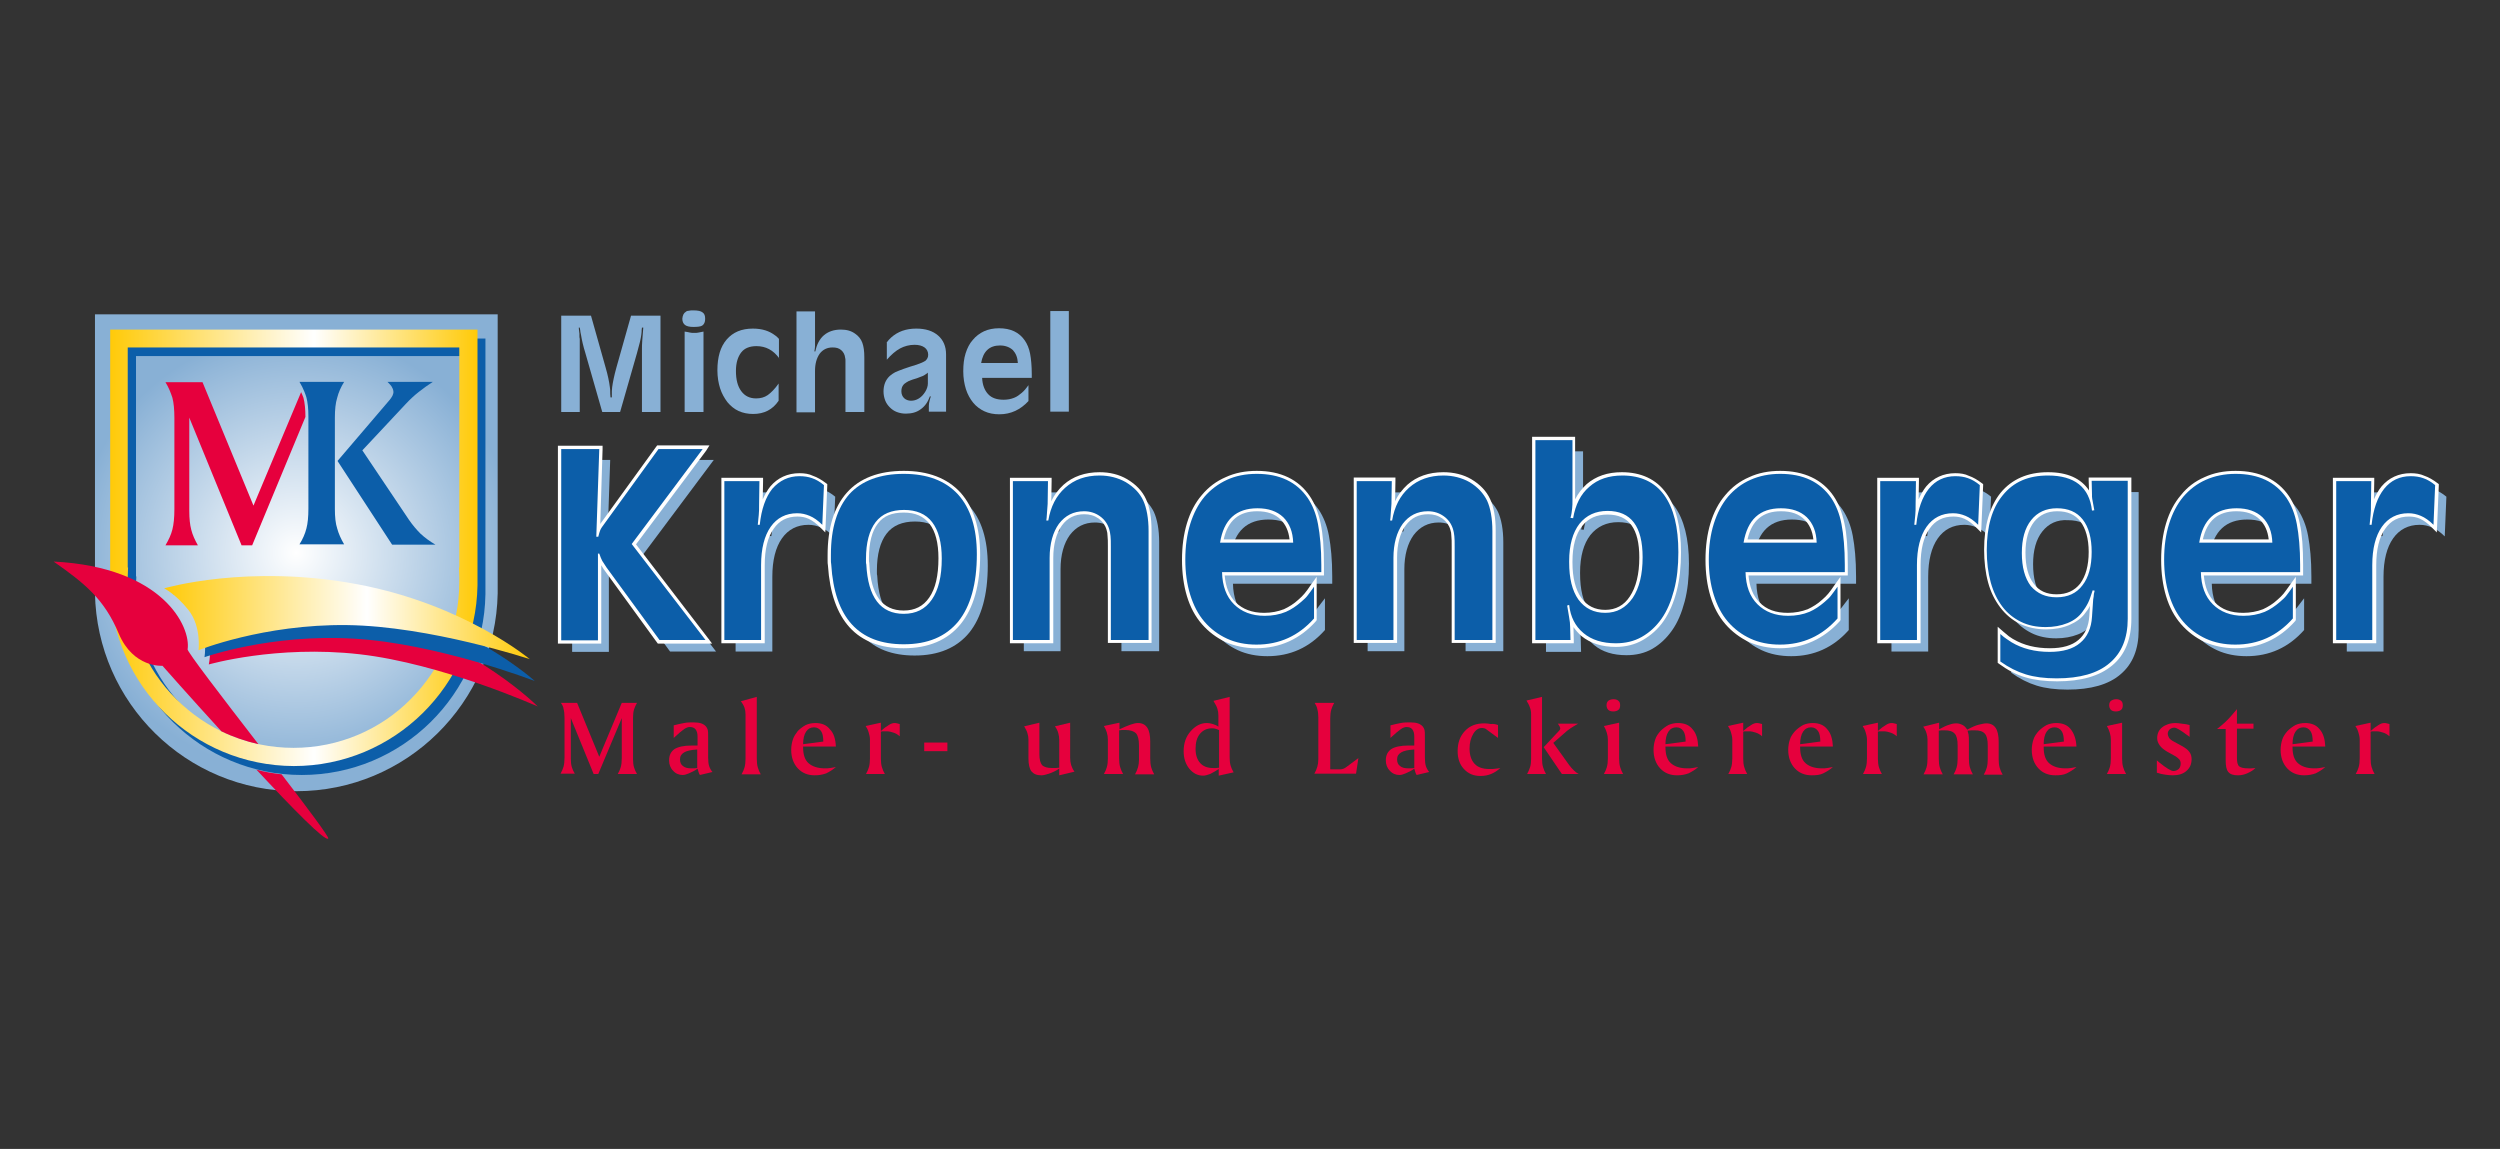
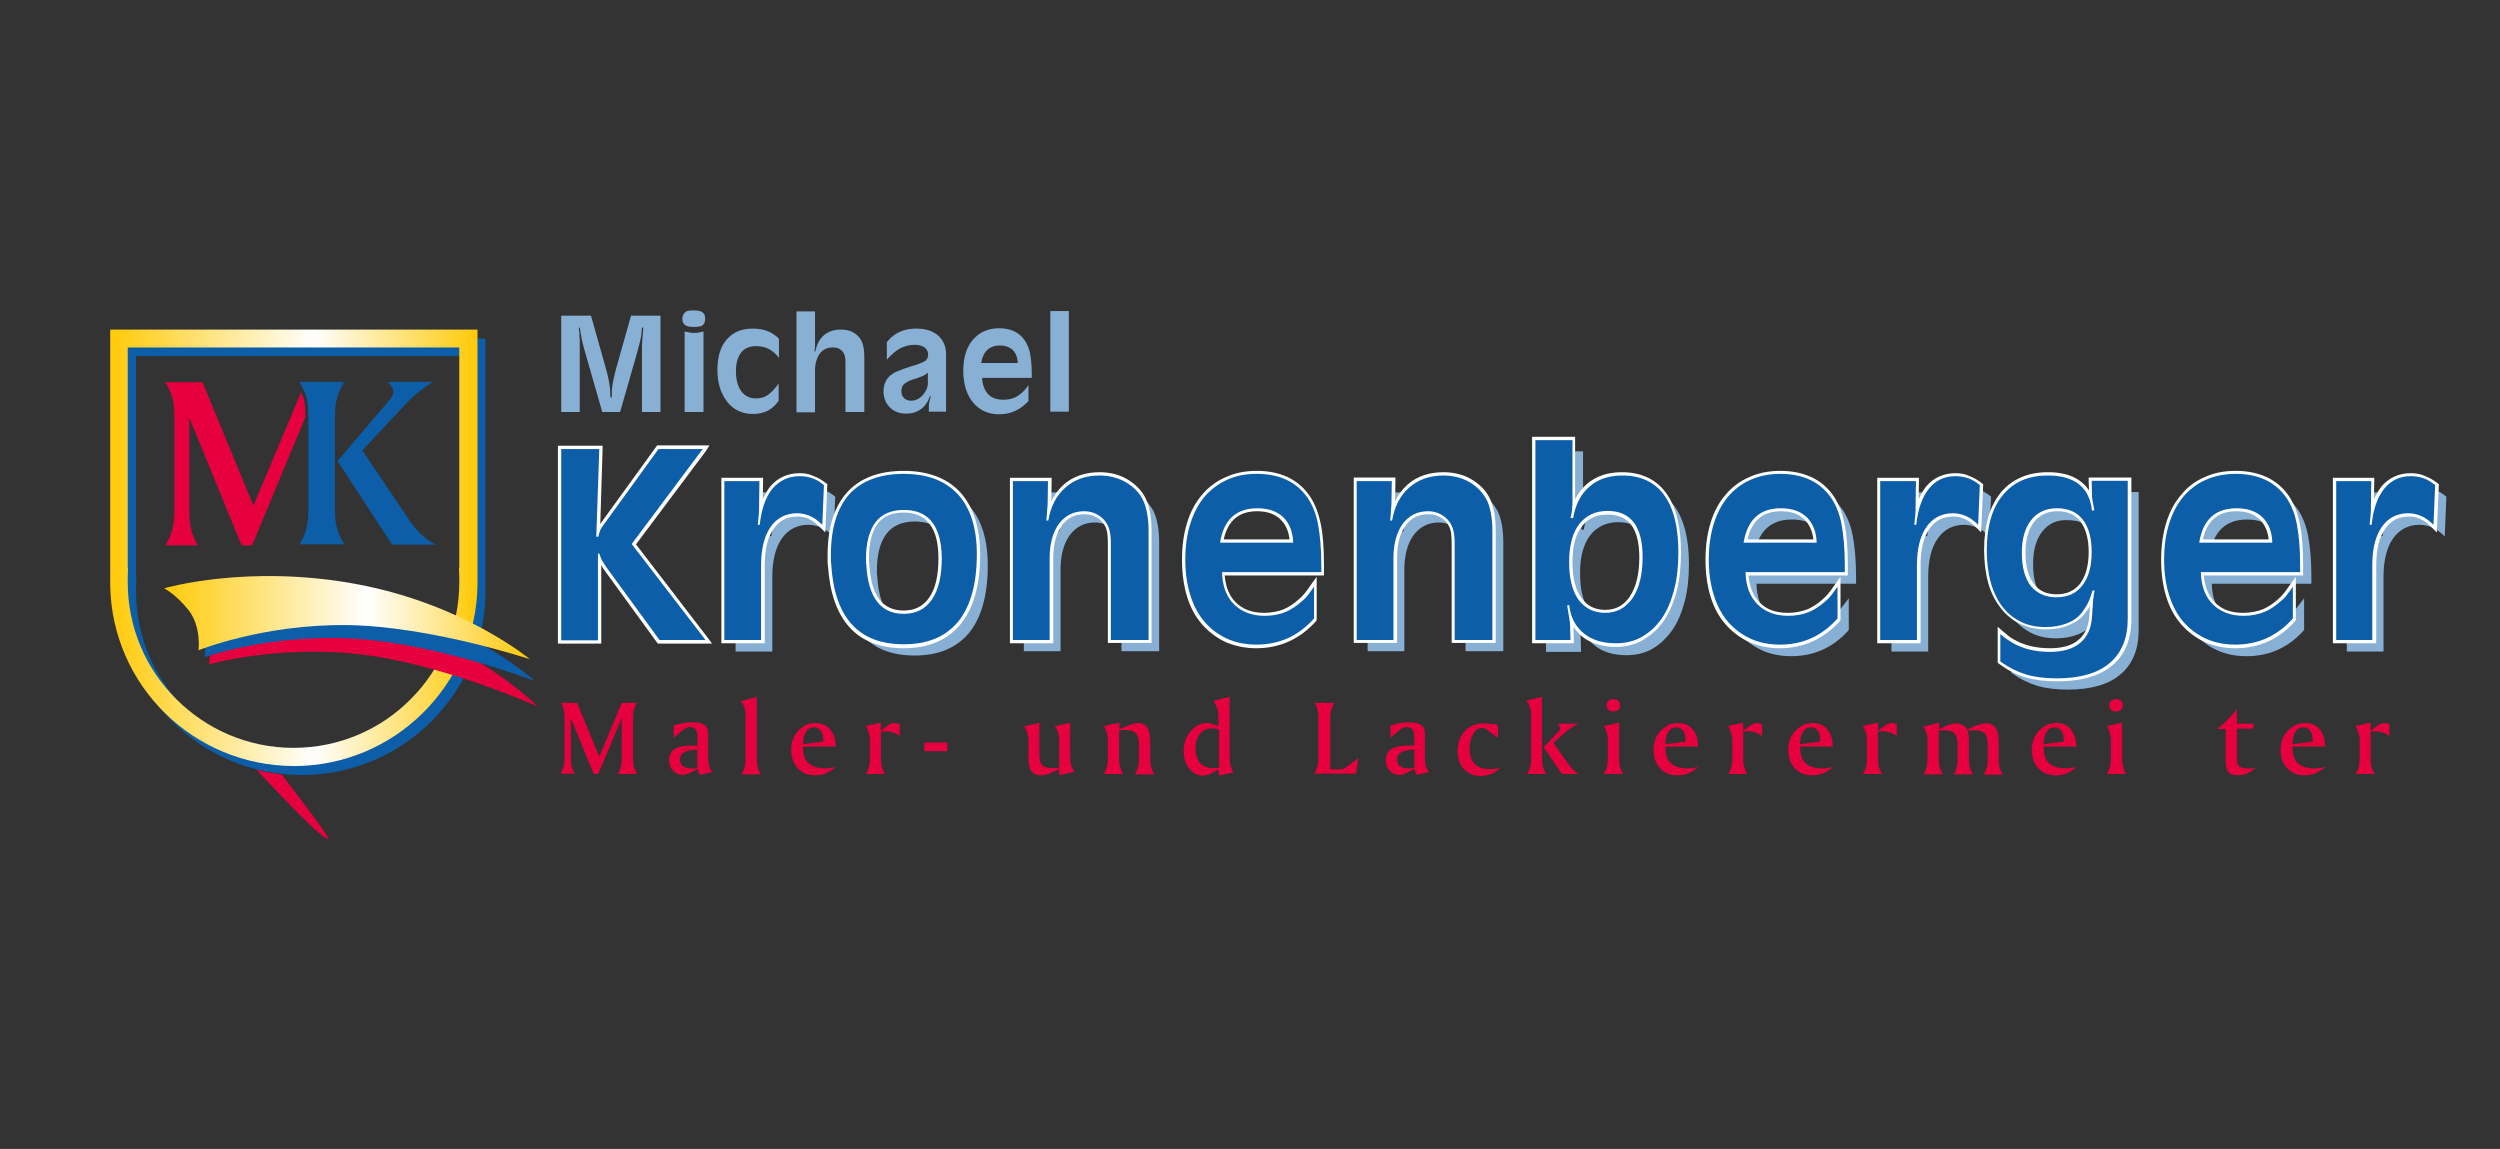
<svg xmlns="http://www.w3.org/2000/svg" version="1.1" id="Ebene_1" x="0px" y="0px" viewBox="0 0 755.5 347.2" style="enable-background:new 0 0 755.5 347.2;" xml:space="preserve">
  <rect x="0" y="0" width="755.5" height="347.2" fill="#333333" stroke="none" />
  <style type="text/css">
	.st0{fill:#88B0D5;}
	.st1{fill:#0C5EA9;}
	.st2{fill:#FFFFFF;}
	.st3{fill:#E6003D;}
	.st4{fill:url(#SVGID_1_);}
	.st5{fill:url(#SVGID_2_);}
	.st6{fill:url(#SVGID_3_);}
	.st7{fill:none;}
</style>
  <g>
    <g>
-       <path class="st0" d="M172.9,139h11.5l-0.9,26.5h0.6c0.2-0.8,0.4-1.5,0.6-2c0.2-0.5,0.7-1.2,1.3-2l16.3-22.5h13.4l-21.6,28.9    l22.3,29h-13.9l-16-21.9c-0.5-0.8-0.9-1.4-1.3-2c-0.3-0.6-0.6-1.3-0.9-2.2H184v26.2h-11.1V139z" />
      <path class="st0" d="M222.4,148.8H233l-0.1,7c0,1.3,0,2.4-0.1,3.2c-0.1,0.8-0.2,1.8-0.3,3h0.6c0.5-4.8,1.8-8.4,3.8-10.9    c2-2.5,4.7-3.7,8.1-3.7c1.4,0,2.7,0.2,3.8,0.6c1.2,0.4,2.4,1.1,3.6,2.1l-0.5,12c-1.3-1.3-2.6-2.2-3.8-2.7s-2.4-0.8-3.8-0.8    c-3.4,0-6.1,1.4-8,4.1c-1.9,2.7-2.9,6.6-2.9,11.6v22.6h-11.1V148.8z" />
      <path class="st0" d="M254.4,172.7c0-0.5,0-1,0-1.5c0-8,1.9-14.1,5.6-18.3c3.7-4.2,9.2-6.3,16.4-6.3c7.2,0,12.6,2.1,16.4,6.2    s5.7,10.2,5.7,18.1c0,8.9-1.9,15.7-5.6,20.3c-3.8,4.6-9.3,6.9-16.5,6.9c-13.6,0-20.9-8-21.9-24.1    C254.4,173.7,254.4,173.2,254.4,172.7z M265,173.2c0,0.2,0,0.5,0.1,0.8c0.5,10,4.3,15,11.4,15c3.7,0,6.5-1.4,8.5-4.3    c2-2.9,2.9-7,2.9-12.4c0-4.9-1-8.5-2.9-11c-1.9-2.5-4.8-3.7-8.5-3.7c-3.8,0-6.7,1.2-8.6,3.7c-1.9,2.5-2.9,6.2-2.9,11.1    C265,172.6,265,172.9,265,173.2z" />
      <path class="st0" d="M309.4,148.8H320l-0.1,6.8l-0.2,2.7l-0.1,1.4l-0.1,0.9h0.6c0.7-4.2,2.4-7.5,5.1-9.9c2.7-2.4,6.1-3.6,10.3-3.6    c2.9,0,5.6,0.7,7.9,2c2.5,1.5,4.2,3.4,5.3,5.6c1,2.2,1.6,5.3,1.6,9.2v32.9h-11.4v-28.2c0-1.3,0-2.4-0.1-3.2    c-0.1-0.8-0.2-1.5-0.3-2.1c-0.5-1.6-1.4-2.9-2.8-3.9c-1.4-1-3-1.5-4.8-1.5c-3.2,0-5.7,1.3-7.6,3.8c-1.8,2.5-2.8,6-2.8,10.3v24.8    h-11.1V148.8z" />
-       <path class="st0" d="M372.6,176.4c0.1,4.2,1.3,7.4,3.6,9.7c2.3,2.3,5.4,3.5,9.3,3.5c2.3,0,4.5-0.4,6.4-1.2c1.6-0.7,3.1-1.7,4.6-3    c0.8-0.7,1.5-1.3,1.9-2c0.5-0.6,1.1-1.5,2-2.6v9.6c-4.7,5.3-10.5,7.9-17.4,7.9c-3.3,0-6.3-0.6-8.9-1.8c-2.6-1.2-4.9-2.9-6.8-5.1    c-1.9-2.2-3.3-4.9-4.3-8.1c-1-3.2-1.5-6.7-1.5-10.7c0-4,0.5-7.6,1.5-10.8c1-3.2,2.4-5.9,4.3-8.2c1.9-2.2,4.1-3.9,6.8-5.1    c2.7-1.2,5.7-1.8,9-1.8c6.9,0,12,2.4,15.4,7.3c1.4,2.1,2.5,4.7,3.1,7.9c0.6,3.2,1,7.3,1,12.3v2.2H372.6z M372,167.4h22.1    c-0.1-3.3-1.1-5.9-3-7.7c-1.9-1.8-4.5-2.7-7.8-2.7C376.9,157,373.1,160.5,372,167.4z" />
      <path class="st0" d="M413.4,148.8H424l-0.1,6.8l-0.2,2.7l-0.1,1.4l-0.1,0.9h0.6c0.7-4.2,2.4-7.5,5.1-9.9c2.7-2.4,6.1-3.6,10.3-3.6    c2.9,0,5.6,0.7,7.9,2c2.5,1.5,4.2,3.4,5.3,5.6c1,2.2,1.6,5.3,1.6,9.2v32.9h-11.4v-28.2c0-1.3,0-2.4-0.1-3.2    c-0.1-0.8-0.2-1.5-0.4-2.1c-0.5-1.6-1.4-2.9-2.8-3.9c-1.4-1-3-1.5-4.8-1.5c-3.2,0-5.7,1.3-7.6,3.8c-1.8,2.5-2.8,6-2.8,10.3v24.8    h-11.1V148.8z" />
      <path class="st0" d="M467.3,136.4h11.1v18.5c0,0.6,0,1.4-0.1,2.3c-0.1,0.9-0.2,1.8-0.5,2.8l0.8,0.1c0.7-4.1,2.3-7.3,4.9-9.5    c2.6-2.3,5.9-3.4,10-3.4c5.5,0,9.8,2,12.6,5.9s4.3,9.7,4.3,17.3c0,4.2-0.4,8-1.3,11.4c-0.9,3.4-2.1,6.3-3.8,8.7    c-1.7,2.4-3.6,4.2-6,5.6c-2.3,1.3-4.9,1.9-7.8,1.9c-4,0-7.3-1-9.8-3.1c-2.5-2.1-3.9-4.9-4.3-8.5l-0.6,0.2c0.2,1.3,0.4,2.5,0.6,3.6    c0.2,1,0.3,2,0.3,2.9l0.1,3.9h-10.6V136.4z M480.6,161.7c-2,2.6-3.1,6.4-3.1,11.3v0.3c0,4.9,0.9,8.6,2.8,11.3c1.9,2.7,4.6,4,8,4    c3.5,0,6.2-1.5,8.3-4.5c2-3,3-7.1,3-12.3c0-9.3-3.5-14-10.6-14C485.5,157.8,482.7,159.1,480.6,161.7z" />
      <path class="st0" d="M530.8,176.4c0.1,4.2,1.3,7.4,3.6,9.7c2.3,2.3,5.4,3.5,9.3,3.5c2.3,0,4.5-0.4,6.4-1.2c1.6-0.7,3.1-1.7,4.6-3    c0.8-0.7,1.5-1.3,2-2c0.5-0.6,1.1-1.5,2-2.6v9.6c-4.7,5.3-10.5,7.9-17.4,7.9c-3.3,0-6.3-0.6-8.9-1.8c-2.6-1.2-4.9-2.9-6.8-5.1    c-1.9-2.2-3.3-4.9-4.3-8.1c-1-3.2-1.5-6.7-1.5-10.7c0-4,0.5-7.6,1.5-10.8c1-3.2,2.4-5.9,4.3-8.2c1.9-2.2,4.1-3.9,6.8-5.1    c2.7-1.2,5.7-1.8,9-1.8c6.9,0,12,2.4,15.4,7.3c1.4,2.1,2.5,4.7,3.1,7.9c0.6,3.2,1,7.3,1,12.3v2.2H530.8z M530.2,167.4h22.1    c-0.1-3.3-1.1-5.9-3-7.7c-1.9-1.8-4.5-2.7-7.8-2.7C535.1,157,531.4,160.5,530.2,167.4z" />
      <path class="st0" d="M571.7,148.8h10.6l-0.1,7c0,1.3,0,2.4-0.1,3.2c-0.1,0.8-0.2,1.8-0.3,3h0.6c0.5-4.8,1.8-8.4,3.8-10.9    c2-2.5,4.7-3.7,8.1-3.7c1.4,0,2.7,0.2,3.8,0.6c1.2,0.4,2.4,1.1,3.6,2.1l-0.5,12c-1.3-1.3-2.6-2.2-3.8-2.7    c-1.2-0.5-2.4-0.8-3.8-0.8c-3.4,0-6.1,1.4-8,4.1c-1.9,2.7-2.9,6.6-2.9,11.6v22.6h-11.1V148.8z" />
      <path class="st0" d="M636.2,157.6l-0.2-1.1l-0.2-1.1c-0.2-1-0.3-1.6-0.3-1.9c0-0.3,0-0.4,0-0.6l-0.1-4.2h10.9v41.7    c0,5.8-1.8,10.3-5.5,13.4c-3.6,3.1-9,4.6-16,4.6c-3.6,0-6.7-0.4-9.3-1.2c-2.6-0.8-5.2-2.1-7.7-3.9V195c0.8,0.7,1.4,1.2,1.9,1.5    c0.4,0.3,0.9,0.7,1.5,1c3.2,1.9,7,2.9,11.4,2.9c4,0,7.1-0.9,9.2-2.7c2.2-1.8,3.4-4.5,3.6-7.9l0.3-4.4c0-0.6,0.1-1.2,0.2-1.7    c0-0.5,0.1-1.1,0.3-1.8l-0.6-0.1c-0.5,1.5-0.9,2.8-1.4,3.8c-0.5,1-1.1,1.9-1.7,2.7c-1,1.4-2.5,2.6-4.5,3.4c-2,0.8-4.2,1.2-6.6,1.2    c-2.8,0-5.3-0.5-7.5-1.6c-2.2-1.1-4.1-2.6-5.6-4.6c-1.5-2-2.7-4.4-3.5-7.3c-0.8-2.9-1.2-6.1-1.2-9.7c0-7.2,1.6-12.7,4.8-16.6    c3.2-3.9,7.7-5.9,13.6-5.9c8,0,12.5,3.5,13.4,10.6L636.2,157.6z M617.2,160.6c-1.9,2.4-2.8,5.7-2.8,9.9c0,4.3,0.9,7.6,2.7,10    c1.8,2.4,4.4,3.6,7.7,3.6c3.4,0,6-1.2,7.8-3.6c1.9-2.4,2.8-5.8,2.8-10.1c0-4.2-0.9-7.5-2.7-9.8c-1.8-2.3-4.4-3.4-7.8-3.4    C621.7,157,619.1,158.2,617.2,160.6z" />
      <path class="st0" d="M668.4,176.4c0.1,4.2,1.3,7.4,3.6,9.7c2.3,2.3,5.4,3.5,9.3,3.5c2.3,0,4.5-0.4,6.4-1.2c1.6-0.7,3.1-1.7,4.6-3    c0.8-0.7,1.5-1.3,2-2c0.5-0.6,1.1-1.5,2-2.6v9.6c-4.7,5.3-10.5,7.9-17.4,7.9c-3.3,0-6.3-0.6-8.9-1.8c-2.6-1.2-4.9-2.9-6.8-5.1    c-1.9-2.2-3.3-4.9-4.3-8.1c-1-3.2-1.5-6.7-1.5-10.7c0-4,0.5-7.6,1.5-10.8c1-3.2,2.4-5.9,4.3-8.2c1.9-2.2,4.1-3.9,6.8-5.1    c2.7-1.2,5.7-1.8,9-1.8c6.9,0,12,2.4,15.4,7.3c1.4,2.1,2.5,4.7,3.1,7.9c0.6,3.2,1,7.3,1,12.3v2.2H668.4z M667.8,167.4h22.1    c-0.1-3.3-1.1-5.9-3-7.7c-1.9-1.8-4.5-2.7-7.8-2.7C672.7,157,669,160.5,667.8,167.4z" />
      <path class="st0" d="M709.3,148.8h10.6l-0.1,7c0,1.3,0,2.4-0.1,3.2c-0.1,0.8-0.2,1.8-0.3,3h0.6c0.5-4.8,1.8-8.4,3.8-10.9    c2-2.5,4.7-3.7,8.1-3.7c1.4,0,2.7,0.2,3.8,0.6c1.2,0.4,2.4,1.1,3.6,2.1l-0.5,12c-1.3-1.3-2.6-2.2-3.8-2.7    c-1.2-0.5-2.4-0.8-3.8-0.8c-3.4,0-6.1,1.4-8,4.1c-1.9,2.7-2.9,6.6-2.9,11.6v22.6h-11.1V148.8z" />
    </g>
    <g>
      <g>
        <path class="st1" d="M199.1,193.9L183,171.7c-0.6-0.8-1-1.5-1.3-2.1c-0.1-0.3-0.3-0.6-0.4-0.9v25.2h-12.1V135h12.5l-0.8,25.4     c0.1-0.2,0.2-0.4,0.2-0.6c0.2-0.6,0.7-1.3,1.4-2.2l16.4-22.6h14.6l-22,29.4l22.7,29.4H199.1z" />
        <path class="st2" d="M212.5,135.5l-21.6,28.9l22.3,29h-13.9l-16-21.9c-0.5-0.8-0.9-1.4-1.3-2c-0.3-0.6-0.6-1.3-0.9-2.2h-0.4v26.2     h-11.1v-57.8h11.5l-0.9,26.5h0.6c0.2-0.8,0.4-1.5,0.6-2c0.2-0.5,0.7-1.2,1.3-2l16.3-22.5H212.5 M214.4,134.6h-1.9h-13.4h-0.5     l-0.3,0.4l-16.3,22.5c-0.2,0.3-0.5,0.6-0.6,0.9l0.7-22.7l0-1h-1h-11.5h-1v1v57.8v1h1h11.1h1v-1v-22.7c0.2,0.4,0.5,0.8,0.8,1.3     l16,22l0.3,0.4h0.5h13.9h2l-1.2-1.6l-21.8-28.4l21.2-28.3L214.4,134.6L214.4,134.6z" />
      </g>
      <g>
        <path class="st1" d="M218.6,193.9v-49h11.6l-0.1,7.5c0,0.6,0,1.2,0,1.7c0.7-2.8,1.8-5,3.2-6.7c2.1-2.6,5-3.9,8.4-3.9     c1.4,0,2.8,0.2,4,0.6c1.2,0.4,2.5,1.2,3.8,2.2l0.2,0.2l-0.6,13.3l-0.8-0.7c-1.3-1.2-2.5-2.1-3.6-2.6c-1.1-0.5-2.3-0.8-3.6-0.8     c-3.3,0-5.8,1.3-7.6,3.9c-1.8,2.6-2.8,6.4-2.8,11.3v23.1H218.6z" />
        <path class="st2" d="M241.6,143.9c1.4,0,2.7,0.2,3.8,0.6c1.2,0.4,2.4,1.1,3.6,2.1l-0.5,12c-1.3-1.3-2.6-2.2-3.8-2.7     c-1.2-0.5-2.4-0.8-3.8-0.8c-3.4,0-6.1,1.4-8,4.1c-1.9,2.7-2.9,6.6-2.9,11.6v22.6h-11.1v-48h10.6l-0.1,7c0,1.3,0,2.4-0.1,3.2     c-0.1,0.8-0.2,1.8-0.3,3h0.6c0.5-4.8,1.8-8.4,3.8-10.9C235.6,145.2,238.3,143.9,241.6,143.9 M241.6,143c-3.6,0-6.6,1.4-8.8,4     c-0.9,1.1-1.6,2.4-2.3,3.9l0.1-5.5l0-1h-1h-10.6h-1v1v48v1h1h11.1h1v-1v-22.6c0-4.8,0.9-8.5,2.7-11c1.7-2.5,4.1-3.7,7.2-3.7     c1.2,0,2.3,0.2,3.4,0.7c1.1,0.5,2.3,1.4,3.5,2.6l1.5,1.5l0.1-2.1l0.5-12l0-0.5l-0.4-0.3c-1.3-1-2.7-1.8-3.9-2.2     C244.5,143.2,243.1,143,241.6,143L241.6,143z" />
      </g>
      <g>
        <path class="st1" d="M273.1,195.3c-13.8,0-21.4-8.3-22.4-24.6c-0.1-0.4-0.1-0.9-0.1-1.5v-1.5c0-8.1,1.9-14.3,5.7-18.6     c3.8-4.3,9.5-6.5,16.8-6.5c7.3,0,12.9,2.2,16.8,6.4c3.9,4.2,5.8,10.4,5.8,18.4c0,9-1.9,15.9-5.7,20.6     C286.1,192.9,280.5,195.3,273.1,195.3z M273.1,154.5c-3.6,0-6.4,1.2-8.2,3.5c-1.8,2.4-2.8,6-2.8,10.8v0.9c0,0.2,0,0.4,0.1,0.7     c0.5,9.9,4.1,14.6,10.9,14.6c3.6,0,6.2-1.3,8.1-4.1c1.9-2.8,2.9-6.9,2.9-12.2c0-4.7-0.9-8.3-2.8-10.7     C279.4,155.7,276.7,154.5,273.1,154.5z" />
        <path class="st2" d="M273.1,143.2c7.2,0,12.6,2.1,16.4,6.2c3.8,4.2,5.7,10.2,5.7,18.1c0,8.9-1.9,15.7-5.6,20.3     c-3.8,4.6-9.2,6.9-16.5,6.9c-13.6,0-20.9-8-21.9-24.1c-0.1-0.5-0.1-1-0.1-1.5c0-0.5,0-1,0-1.5c0-8,1.9-14.1,5.6-18.3     C260.4,145.3,265.9,143.2,273.1,143.2 M273.1,185.5c3.7,0,6.5-1.4,8.5-4.3c2-2.9,3-7,3-12.4c0-4.9-1-8.5-2.9-11     c-1.9-2.5-4.8-3.7-8.5-3.7c-3.8,0-6.7,1.2-8.6,3.7c-1.9,2.5-2.9,6.2-2.9,11.1c0,0.3,0,0.6,0,0.9c0,0.2,0,0.5,0.1,0.8     C262.3,180.5,266.1,185.5,273.1,185.5 M273.1,142.3c-7.5,0-13.3,2.2-17.2,6.6c-3.9,4.4-5.8,10.7-5.8,18.9v1.5     c0,0.6,0,1.1,0.1,1.6c1.1,16.6,8.8,25,22.9,25c7.5,0,13.3-2.5,17.2-7.3c3.9-4.8,5.9-11.8,5.9-20.9c0-8.1-2-14.4-5.9-18.8     C286.3,144.5,280.5,142.3,273.1,142.3L273.1,142.3z M273.1,184.5c-6.5,0-9.9-4.6-10.4-14.1l0-0.1l0-0.1c0-0.2-0.1-0.4-0.1-0.6     v-0.9c0-4.7,0.9-8.2,2.7-10.5c1.7-2.3,4.3-3.3,7.8-3.3c3.5,0,6,1.1,7.8,3.4c1.8,2.3,2.7,5.8,2.7,10.4c0,5.2-0.9,9.2-2.8,11.9     C279,183.2,276.5,184.5,273.1,184.5L273.1,184.5z" />
      </g>
      <g>
        <path class="st1" d="M335.2,193.9v-28.7c0-1.3,0-2.4-0.1-3.1c-0.1-0.7-0.2-1.4-0.3-2c-0.4-1.5-1.3-2.7-2.6-3.7     c-1.3-0.9-2.8-1.4-4.5-1.4c-3.1,0-5.4,1.2-7.2,3.6c-1.8,2.4-2.7,5.8-2.7,10v25.3h-12.1v-49h11.6l-0.1,7.3l-0.2,2.4     c0.9-3.2,2.5-5.7,4.7-7.7c2.8-2.4,6.3-3.7,10.6-3.7c3,0,5.8,0.7,8.1,2.1c2.6,1.6,4.4,3.5,5.5,5.8c1.1,2.3,1.6,5.5,1.6,9.4v33.4     H335.2z" />
        <path class="st2" d="M332.3,143.7c2.9,0,5.6,0.7,7.9,2c2.5,1.5,4.3,3.4,5.3,5.6c1,2.2,1.6,5.3,1.6,9.2v32.9h-11.4v-28.2     c0-1.3,0-2.4-0.1-3.2c-0.1-0.8-0.2-1.5-0.4-2.1c-0.5-1.6-1.4-2.9-2.8-3.9c-1.4-1-3-1.5-4.8-1.5c-3.2,0-5.7,1.3-7.6,3.8     c-1.8,2.5-2.8,6-2.8,10.3v24.8h-11.1v-48h10.6l-0.1,6.9l-0.2,2.7l-0.1,1.4l-0.1,0.9h0.6c0.7-4.2,2.4-7.5,5.1-9.9     C324.7,144.9,328.1,143.7,332.3,143.7 M332.3,142.7c-4.4,0-8.1,1.3-10.9,3.8c-1.5,1.4-2.8,3-3.7,5l0.1-6.1l0-1h-1h-10.6h-1v1v48     v1h1h11.1h1v-1v-24.8c0-4.1,0.9-7.4,2.6-9.8c1.7-2.3,3.9-3.4,6.8-3.4c1.6,0,3,0.4,4.3,1.3c1.2,0.9,2,2,2.4,3.4     c0.2,0.6,0.3,1.2,0.3,1.9c0.1,0.8,0.1,1.8,0.1,3.1v28.2v1h1H347h1v-1v-32.9c0-4.1-0.6-7.3-1.7-9.6c-1.1-2.4-3-4.4-5.7-6     C338.2,143.4,335.4,142.7,332.3,142.7L332.3,142.7z" />
      </g>
      <g>
        <path class="st1" d="M379.7,195.2c-3.4,0-6.4-0.6-9.1-1.8c-2.7-1.2-5-3-7-5.2c-1.9-2.3-3.4-5-4.4-8.3c-1-3.2-1.5-6.8-1.5-10.8     c0-4,0.5-7.7,1.5-10.9c1-3.3,2.5-6.1,4.4-8.3c1.9-2.3,4.3-4,7-5.2c2.7-1.2,5.8-1.8,9.2-1.8c7,0,12.3,2.5,15.8,7.5     c1.5,2.1,2.6,4.8,3.2,8.1c0.6,3.2,1,7.4,1,12.4v2.6h-30c0.2,3.8,1.3,6.8,3.4,8.9c2.2,2.2,5.2,3.3,9,3.3c2.2,0,4.3-0.4,6.2-1.2     c1.5-0.7,3-1.7,4.5-3c0.8-0.7,1.4-1.3,1.9-1.9c0.5-0.6,1.2-1.5,1.9-2.6l0.9-1.3v11.4l-0.1,0.1     C392.7,192.5,386.7,195.2,379.7,195.2z M390.3,163.5c-0.2-2.9-1.2-5.2-2.9-6.8c-1.8-1.7-4.3-2.6-7.5-2.6c-6,0-9.5,3.1-10.7,9.4     H390.3z" />
        <path class="st2" d="M379.8,143.2c6.9,0,12,2.4,15.4,7.3c1.4,2.1,2.5,4.7,3.1,7.9c0.6,3.2,1,7.3,1,12.3v2.2h-30     c0.1,4.2,1.3,7.4,3.6,9.7c2.3,2.3,5.4,3.5,9.3,3.5c2.3,0,4.5-0.4,6.4-1.2c1.6-0.7,3.1-1.7,4.6-3c0.8-0.7,1.5-1.3,2-2     c0.5-0.6,1.1-1.5,1.9-2.6v9.6c-4.7,5.3-10.5,7.9-17.4,7.9c-3.3,0-6.3-0.6-8.9-1.8c-2.6-1.2-4.9-2.9-6.8-5.1     c-1.9-2.2-3.3-4.9-4.3-8.1c-1-3.2-1.5-6.7-1.5-10.7c0-4,0.5-7.6,1.5-10.8c1-3.2,2.4-5.9,4.3-8.2c1.9-2.2,4.2-3.9,6.8-5.1     C373.4,143.8,376.4,143.2,379.8,143.2 M368.7,164h22.1c-0.1-3.3-1.1-5.8-3-7.7c-1.9-1.8-4.5-2.7-7.8-2.7     C373.6,153.6,369.8,157,368.7,164 M379.8,142.3c-3.5,0-6.6,0.6-9.4,1.9c-2.8,1.2-5.2,3-7.2,5.4c-2,2.3-3.5,5.2-4.5,8.5     c-1,3.3-1.5,7-1.5,11.1c0,4,0.5,7.7,1.5,11c1,3.3,2.5,6.1,4.5,8.4c2,2.3,4.4,4.1,7.1,5.4c2.8,1.2,5.9,1.9,9.3,1.9     c7.2,0,13.3-2.8,18.1-8.2l0.2-0.3v-0.4v-9.6v-3.1l-1.8,2.5c-0.7,1.1-1.4,2-1.9,2.6c-0.5,0.6-1.1,1.2-1.8,1.8     c-1.4,1.3-2.9,2.2-4.4,2.9c-1.8,0.7-3.8,1.1-6,1.1c-3.6,0-6.5-1.1-8.6-3.2c-1.9-1.9-3-4.6-3.3-8.1h29h1v-1v-2.2     c0-5.1-0.3-9.3-1-12.5c-0.7-3.3-1.8-6.1-3.3-8.3C392.4,144.9,387,142.3,379.8,142.3L379.8,142.3z M369.8,163     c1.3-5.7,4.6-8.5,10.1-8.5c3,0,5.4,0.8,7.1,2.5c1.5,1.5,2.4,3.4,2.7,6H369.8L369.8,163z" />
      </g>
      <g>
        <path class="st1" d="M439.1,193.9v-28.7c0-1.4,0-2.4-0.1-3.1c-0.1-0.7-0.2-1.4-0.3-2c-0.4-1.5-1.3-2.7-2.6-3.7     c-1.3-0.9-2.8-1.4-4.5-1.4c-3.1,0-5.4,1.2-7.2,3.6c-1.8,2.4-2.7,5.8-2.7,10v25.3h-12.1v-49h11.6l-0.1,7.3l-0.2,2.4     c0.9-3.2,2.5-5.8,4.7-7.7c2.8-2.4,6.3-3.7,10.6-3.7c3,0,5.8,0.7,8.1,2.1c2.6,1.6,4.4,3.5,5.5,5.8c1.1,2.3,1.6,5.5,1.6,9.4v33.4     H439.1z" />
        <path class="st2" d="M436.2,143.7c2.9,0,5.6,0.7,7.9,2c2.5,1.5,4.2,3.4,5.3,5.6c1,2.2,1.6,5.3,1.6,9.2v32.9h-11.4v-28.2     c0-1.3,0-2.4-0.1-3.2c-0.1-0.8-0.2-1.5-0.4-2.1c-0.5-1.6-1.4-2.9-2.8-3.9c-1.4-1-3-1.5-4.8-1.5c-3.2,0-5.7,1.3-7.6,3.8     c-1.8,2.5-2.8,6-2.8,10.3v24.8h-11.1v-48h10.6l-0.1,6.9l-0.2,2.7l-0.1,1.4l-0.1,0.9h0.6c0.7-4.2,2.4-7.5,5.1-9.9     C428.6,144.9,432.1,143.7,436.2,143.7 M436.2,142.7c-4.4,0-8.1,1.3-10.9,3.8c-1.5,1.4-2.8,3-3.7,5l0.1-6.2l0-1h-1h-10.6h-1v1v48     v1h1h11.1h1v-1v-24.8c0-4.1,0.9-7.4,2.6-9.7c1.7-2.3,3.9-3.4,6.8-3.4c1.6,0,3,0.4,4.3,1.3c1.2,0.9,2,2,2.4,3.4     c0.2,0.6,0.3,1.2,0.3,1.9c0.1,0.7,0.1,1.8,0.1,3.1v28.2v1h1H451h1v-1v-32.9c0-4.1-0.6-7.3-1.7-9.6c-1.1-2.4-3-4.4-5.7-6     C442.2,143.4,439.3,142.7,436.2,142.7L436.2,142.7z" />
      </g>
      <g>
        <path class="st1" d="M488.3,195c-4.1,0-7.5-1.1-10.1-3.2c-1.5-1.2-2.6-2.8-3.4-4.5c0.1,0.8,0.2,1.6,0.2,2.3l0.1,4.4h-11.6v-61.4     h12.1v19c0,0.6,0,1.4-0.1,2.2c0.9-2.9,2.4-5.2,4.4-7c2.7-2.3,6.1-3.5,10.3-3.5c5.7,0,10.1,2.1,13,6.1c2.9,4,4.4,9.9,4.4,17.6     c0,4.2-0.4,8.1-1.3,11.6c-0.9,3.4-2.2,6.4-3.9,8.9c-1.7,2.5-3.8,4.4-6.1,5.7C493.9,194.3,491.2,195,488.3,195z M485.8,154.8     c-3.5,0-6.1,1.2-8.1,3.7c-2,2.5-3,6.2-3,11v0.3c0,4.7,0.9,8.5,2.7,11c1.8,2.6,4.3,3.8,7.6,3.8c3.3,0,5.9-1.4,7.9-4.3     c2-2.9,2.9-7,2.9-12.1C495.9,159.3,492.6,154.8,485.8,154.8z" />
        <path class="st2" d="M475.2,132.9v18.5c0,0.6,0,1.4-0.1,2.3c-0.1,0.9-0.2,1.8-0.5,2.8l0.8,0.1c0.7-4.1,2.3-7.3,4.9-9.5     c2.6-2.3,5.9-3.4,10-3.4c5.5,0,9.8,2,12.6,5.9c2.9,4,4.3,9.7,4.3,17.3c0,4.2-0.4,8-1.3,11.4c-0.9,3.4-2.1,6.3-3.8,8.7     c-1.7,2.4-3.7,4.2-6,5.5c-2.3,1.3-4.9,1.9-7.8,1.9c-4,0-7.3-1-9.8-3.1c-2.5-2.1-3.9-4.9-4.3-8.5l-0.6,0.2     c0.2,1.3,0.4,2.5,0.6,3.6c0.2,1,0.3,2,0.3,2.9l0.1,3.9h-10.6v-60.4H475.2 M485.1,185.2c3.5,0,6.2-1.5,8.3-4.5c2-3,3-7.1,3-12.3     c0-9.3-3.5-14-10.6-14c-3.6,0-6.4,1.3-8.5,3.9c-2,2.6-3.1,6.4-3.1,11.3v0.3c0,4.9,0.9,8.6,2.8,11.3     C479,183.9,481.7,185.2,485.1,185.2 M476.1,132h-1h-11.1h-1v1v60.4v1h1h10.6h1l0-1l-0.1-3.9c0,0,0,0,0,0c0.7,1,1.5,1.9,2.4,2.7     c2.7,2.2,6.2,3.3,10.4,3.3c3,0,5.8-0.7,8.2-2.1c2.4-1.4,4.6-3.3,6.3-5.8c1.7-2.5,3-5.5,3.9-9c0.9-3.5,1.3-7.4,1.3-11.7     c0-7.7-1.5-13.8-4.5-17.9c-3-4.2-7.6-6.3-13.4-6.3c-4.3,0-7.8,1.2-10.6,3.6c-1.4,1.3-2.6,2.8-3.5,4.6v-17.9V132L476.1,132z      M485.1,184.3c-3.1,0-5.5-1.2-7.2-3.6c-1.8-2.5-2.7-6.1-2.7-10.7v-0.3c0-4.7,1-8.3,2.9-10.7c1.9-2.4,4.4-3.5,7.7-3.5     c6.5,0,9.6,4.3,9.6,13c0,5-1,9-2.9,11.8C490.8,182.9,488.3,184.3,485.1,184.3L485.1,184.3z" />
      </g>
      <g>
        <path class="st1" d="M537.9,195.2c-3.3,0-6.4-0.6-9.1-1.8c-2.7-1.2-5-3-7-5.2c-1.9-2.3-3.4-5-4.4-8.3c-1-3.2-1.5-6.9-1.5-10.8     c0-4,0.5-7.7,1.5-10.9c1-3.3,2.5-6.1,4.4-8.3c1.9-2.3,4.3-4,7-5.2c2.7-1.2,5.8-1.8,9.2-1.8c7,0,12.3,2.5,15.8,7.5     c1.5,2.1,2.6,4.9,3.2,8.1c0.6,3.2,1,7.4,1,12.4v2.6h-30c0.2,3.8,1.3,6.8,3.4,8.9c2.2,2.2,5.2,3.3,9,3.3c2.2,0,4.3-0.4,6.2-1.2     c1.5-0.7,3-1.7,4.5-2.9c0.8-0.7,1.4-1.3,1.9-1.9c0.5-0.6,1.1-1.4,1.9-2.6l0.9-1.3v11.3l-0.1,0.1C551,192.5,545,195.2,537.9,195.2     z M548.5,163.5c-0.2-2.9-1.2-5.2-2.9-6.8c-1.8-1.7-4.3-2.6-7.5-2.6c-6,0-9.5,3.1-10.7,9.4H548.5z" />
        <path class="st2" d="M538,143.2c6.9,0,12,2.4,15.4,7.3c1.4,2.1,2.5,4.7,3.1,7.9c0.6,3.2,1,7.3,1,12.3v2.2h-30     c0.1,4.2,1.3,7.4,3.6,9.7c2.3,2.3,5.4,3.5,9.3,3.5c2.3,0,4.5-0.4,6.4-1.2c1.6-0.7,3.1-1.7,4.6-3c0.8-0.7,1.5-1.3,2-2     c0.5-0.6,1.1-1.5,1.9-2.6v9.6c-4.7,5.3-10.5,7.9-17.4,7.9c-3.3,0-6.3-0.6-8.9-1.8c-2.6-1.2-4.9-2.9-6.8-5.1     c-1.9-2.2-3.3-4.9-4.3-8.1c-1-3.2-1.5-6.7-1.5-10.7c0-4,0.5-7.6,1.5-10.8c1-3.2,2.4-5.9,4.3-8.2c1.9-2.2,4.1-3.9,6.8-5.1     C531.7,143.8,534.7,143.2,538,143.2 M526.9,164H549c-0.1-3.3-1.1-5.8-3-7.7c-1.9-1.8-4.5-2.7-7.8-2.7     C531.8,153.6,528.1,157,526.9,164 M538,142.3c-3.5,0-6.6,0.6-9.4,1.9c-2.8,1.2-5.2,3-7.2,5.4c-2,2.3-3.5,5.2-4.5,8.5     c-1,3.3-1.5,7-1.5,11.1c0,4,0.5,7.7,1.5,11c1,3.3,2.5,6.1,4.5,8.4c2,2.3,4.4,4.1,7.1,5.4c2.8,1.2,5.9,1.9,9.3,1.9     c7.2,0,13.3-2.8,18.2-8.2l0.2-0.3v-0.4v-9.6v-3.1l-1.8,2.5c-0.8,1.2-1.4,2-1.9,2.6c-0.5,0.6-1.1,1.2-1.8,1.8     c-1.4,1.3-2.9,2.2-4.4,2.9c-1.8,0.7-3.9,1.1-6,1.1c-3.7,0-6.5-1-8.6-3.2c-1.9-1.9-3-4.6-3.3-8.1h29h1v-1v-2.2     c0-5.1-0.3-9.3-1-12.5c-0.7-3.3-1.8-6.1-3.3-8.3C550.7,144.9,545.2,142.3,538,142.3L538,142.3z M528.1,163     c1.3-5.7,4.6-8.5,10.1-8.5c3.1,0,5.4,0.8,7.1,2.5c1.5,1.5,2.4,3.4,2.7,6H528.1L528.1,163z" />
      </g>
      <g>
        <path class="st1" d="M567.9,193.9v-49h11.5l-0.1,7.5c0,0.6,0,1.2,0,1.7c0.7-2.8,1.8-5,3.2-6.7c2.1-2.6,4.9-3.9,8.4-3.9     c1.4,0,2.8,0.2,4,0.6c1.2,0.4,2.5,1.2,3.8,2.2l0.2,0.2l-0.6,13.3l-0.8-0.7c-1.3-1.2-2.5-2.1-3.6-2.6c-1.1-0.5-2.3-0.8-3.6-0.8     c-3.3,0-5.8,1.3-7.6,3.9c-1.8,2.6-2.8,6.4-2.8,11.3v23.1H567.9z" />
        <path class="st2" d="M590.9,143.9c1.4,0,2.7,0.2,3.8,0.6c1.2,0.4,2.4,1.1,3.6,2.1l-0.5,12c-1.3-1.3-2.6-2.2-3.8-2.7     c-1.2-0.5-2.4-0.8-3.8-0.8c-3.4,0-6.1,1.4-8,4.1c-1.9,2.7-2.9,6.6-2.9,11.6v22.6h-11.1v-48H579l-0.1,7c0,1.3,0,2.4-0.1,3.2     c-0.1,0.8-0.2,1.8-0.3,3h0.6c0.5-4.8,1.8-8.4,3.8-10.9C584.9,145.2,587.6,143.9,590.9,143.9 M590.9,143c-3.6,0-6.6,1.4-8.8,4     c-0.9,1.1-1.6,2.4-2.3,3.9l0.1-5.5l0-1h-1h-10.6h-1v1v48v1h1h11.1h1v-1v-22.6c0-4.8,0.9-8.5,2.7-11c1.7-2.5,4.1-3.7,7.2-3.7     c1.2,0,2.3,0.2,3.4,0.7c1.1,0.5,2.3,1.4,3.5,2.6l1.5,1.5l0.1-2.1l0.5-12l0-0.5l-0.4-0.3c-1.3-1-2.7-1.8-3.9-2.2     C593.8,143.2,592.4,143,590.9,143L590.9,143z" />
      </g>
      <g>
        <path class="st1" d="M621.6,205.5c-3.6,0-6.8-0.4-9.5-1.2c-2.7-0.8-5.3-2.1-7.8-4l-0.2-0.1v-9.6l0.8,0.7c0.8,0.7,1.4,1.2,1.8,1.5     c0.4,0.3,0.9,0.6,1.5,1c3.1,1.8,6.9,2.8,11.2,2.8c3.9,0,6.9-0.9,8.9-2.6c2.1-1.7,3.2-4.3,3.4-7.6l0.3-4.4c0-0.4,0-0.8,0.1-1.2     c-0.2,0.6-0.4,1.1-0.7,1.6c-0.5,1-1.1,2-1.8,2.8c-1.1,1.5-2.7,2.7-4.7,3.5c-2,0.8-4.3,1.2-6.8,1.2c-2.8,0-5.4-0.6-7.7-1.7     c-2.3-1.1-4.2-2.7-5.8-4.7c-1.6-2-2.8-4.5-3.6-7.4c-0.8-2.9-1.2-6.2-1.2-9.8c0-7.2,1.7-12.9,4.9-16.9c3.3-4,8-6,13.9-6     c6.8,0,11.2,2.5,13,7.4c0-0.2-0.1-0.4-0.1-0.5c0-0.3-0.1-0.5-0.1-0.6l-0.1-4.6h11.9V187c0,6-1.9,10.6-5.6,13.7     C634.2,203.9,628.7,205.5,621.6,205.5z M621.7,154.1c-3.2,0-5.6,1.1-7.4,3.4c-1.8,2.3-2.7,5.5-2.7,9.6c0,4.2,0.9,7.4,2.6,9.7     c1.7,2.3,4.1,3.4,7.3,3.4c3.2,0,5.7-1.2,7.5-3.5c1.8-2.3,2.7-5.6,2.7-9.8c0-4.1-0.9-7.3-2.6-9.5     C627.5,155.1,625,154.1,621.7,154.1z" />
        <path class="st2" d="M618.9,143.7c8,0,12.5,3.5,13.3,10.6l0.7-0.1l-0.2-1.1l-0.2-1.1c-0.2-1-0.3-1.6-0.3-1.9c0-0.3,0-0.4,0-0.6     l-0.1-4.2H643V187c0,5.8-1.8,10.3-5.5,13.4c-3.6,3.1-9,4.6-16,4.6c-3.6,0-6.7-0.4-9.3-1.2c-2.6-0.8-5.2-2.1-7.7-3.9v-8.3     c0.8,0.7,1.4,1.2,1.9,1.5c0.4,0.3,0.9,0.6,1.5,1c3.2,1.9,7,2.9,11.5,2.9c4,0,7.1-0.9,9.2-2.7c2.2-1.8,3.4-4.5,3.6-7.9l0.3-4.4     c0-0.6,0.1-1.2,0.2-1.7c0-0.5,0.1-1.1,0.3-1.8l-0.6-0.1c-0.5,1.5-0.9,2.8-1.4,3.8c-0.5,1-1.1,1.9-1.7,2.7c-1,1.4-2.5,2.6-4.5,3.4     c-2,0.8-4.2,1.2-6.6,1.2c-2.8,0-5.3-0.5-7.5-1.6c-2.2-1.1-4.1-2.6-5.6-4.6c-1.5-2-2.7-4.4-3.5-7.3c-0.8-2.9-1.2-6.1-1.2-9.7     c0-7.2,1.6-12.7,4.8-16.6C608.5,145.6,613,143.7,618.9,143.7 M621.5,180.5c3.4,0,6-1.2,7.8-3.6c1.9-2.4,2.8-5.8,2.8-10.1     c0-4.2-0.9-7.5-2.7-9.8c-1.8-2.3-4.4-3.4-7.8-3.4c-3.3,0-5.9,1.2-7.8,3.6c-1.9,2.4-2.8,5.7-2.8,9.9c0,4.3,0.9,7.6,2.7,10     C615.7,179.4,618.2,180.5,621.5,180.5 M618.9,142.7c-6.1,0-10.9,2.1-14.3,6.2c-3.3,4.1-5,9.9-5,17.2c0,3.6,0.4,7,1.2,9.9     c0.8,3,2.1,5.5,3.7,7.6c1.6,2.1,3.6,3.8,5.9,4.9c2.3,1.1,5,1.7,7.9,1.7c2.5,0,4.9-0.4,7-1.3c2.1-0.9,3.8-2.1,4.9-3.7     c0.5-0.6,1-1.3,1.4-2.1l-0.2,3c-0.2,3.2-1.3,5.6-3.3,7.3c-2,1.7-4.9,2.5-8.6,2.5c-4.3,0-7.9-0.9-11-2.7c-0.6-0.3-1-0.7-1.4-0.9     c-0.4-0.3-1-0.8-1.8-1.5l-1.6-1.4v2.1v8.3v0.5l0.4,0.3c2.6,1.9,5.2,3.3,8,4.1c2.7,0.8,5.9,1.2,9.6,1.2c7.2,0,12.8-1.6,16.6-4.8     c3.9-3.2,5.8-8,5.8-14.1v-41.7v-1h-1h-10.9h-1l0,1l0.1,2.9C628.9,144.6,624.8,142.7,618.9,142.7L618.9,142.7z M621.5,179.6     c-3,0-5.3-1-6.9-3.2c-1.7-2.2-2.5-5.3-2.5-9.4c0-4,0.9-7.1,2.6-9.3c1.7-2.1,4-3.2,7-3.2c3.1,0,5.4,1,7,3.1     c1.6,2.1,2.5,5.2,2.5,9.2c0,4.1-0.9,7.3-2.6,9.6C626.9,178.5,624.6,179.6,621.5,179.6L621.5,179.6z" />
      </g>
      <g>
        <path class="st1" d="M675.6,195.2c-3.4,0-6.4-0.6-9.1-1.8c-2.7-1.2-5-3-7-5.2c-1.9-2.3-3.4-5-4.4-8.3c-1-3.2-1.5-6.8-1.5-10.8     c0-4,0.5-7.7,1.5-10.9c1-3.3,2.5-6.1,4.4-8.3c1.9-2.3,4.3-4,7-5.2c2.7-1.2,5.8-1.8,9.2-1.8c7,0,12.3,2.5,15.8,7.5     c1.5,2.1,2.6,4.9,3.2,8.1c0.6,3.2,1,7.4,1,12.4v2.6h-30c0.2,3.8,1.3,6.8,3.4,8.9c2.2,2.2,5.2,3.3,9,3.3c2.2,0,4.3-0.4,6.2-1.2     c1.5-0.7,3-1.7,4.5-3c0.8-0.7,1.4-1.3,1.9-1.9c0.5-0.6,1.1-1.5,1.9-2.6l0.9-1.3v11.3l-0.1,0.1     C688.6,192.5,682.6,195.2,675.6,195.2z M686.2,163.5c-0.2-2.9-1.1-5.2-2.9-6.8c-1.8-1.7-4.3-2.6-7.5-2.6c-6,0-9.5,3.1-10.7,9.4     H686.2z" />
        <path class="st2" d="M675.6,143.2c6.9,0,12,2.4,15.4,7.3c1.4,2.1,2.5,4.7,3.1,7.9c0.6,3.2,1,7.3,1,12.3v2.2h-30     c0.1,4.2,1.3,7.4,3.6,9.7c2.3,2.3,5.4,3.5,9.3,3.5c2.3,0,4.4-0.4,6.4-1.2c1.6-0.7,3.1-1.7,4.6-3c0.8-0.7,1.5-1.3,2-2     c0.5-0.6,1.1-1.5,1.9-2.6v9.6c-4.7,5.3-10.5,7.9-17.4,7.9c-3.3,0-6.3-0.6-8.9-1.8c-2.6-1.2-4.9-2.9-6.8-5.1     c-1.9-2.2-3.3-4.9-4.3-8.1c-1-3.2-1.5-6.7-1.5-10.7c0-4,0.5-7.6,1.5-10.8c1-3.2,2.4-5.9,4.3-8.2c1.9-2.2,4.1-3.9,6.8-5.1     C669.3,143.8,672.3,143.2,675.6,143.2 M664.6,164h22.1c-0.1-3.3-1.1-5.8-3-7.7c-1.9-1.8-4.5-2.7-7.8-2.7     C669.5,153.6,665.7,157,664.6,164 M675.6,142.3c-3.5,0-6.6,0.6-9.4,1.9c-2.8,1.2-5.2,3-7.1,5.4c-2,2.3-3.5,5.2-4.5,8.5     c-1,3.3-1.5,7-1.5,11.1c0,4,0.5,7.7,1.5,11c1,3.3,2.5,6.1,4.5,8.4c2,2.3,4.4,4.1,7.1,5.4c2.8,1.2,5.9,1.9,9.3,1.9     c7.2,0,13.3-2.8,18.1-8.2l0.2-0.3v-0.4v-9.6v-3.1l-1.8,2.5c-0.8,1.1-1.4,2-1.9,2.6c-0.5,0.6-1.1,1.2-1.8,1.8     c-1.4,1.3-2.9,2.2-4.4,2.9c-1.8,0.7-3.9,1.1-6,1.1c-3.7,0-6.5-1-8.6-3.2c-1.9-1.9-3-4.6-3.3-8.1h29h1v-1v-2.2     c0-5.1-0.3-9.3-1-12.5c-0.7-3.3-1.8-6.1-3.3-8.3C688.3,144.9,682.8,142.3,675.6,142.3L675.6,142.3z M665.7,163     c1.3-5.7,4.6-8.5,10.1-8.5c3,0,5.4,0.8,7.1,2.5c1.5,1.5,2.4,3.4,2.7,6H665.7L665.7,163z" />
      </g>
      <g>
        <path class="st1" d="M705.5,193.9v-49h11.6l-0.1,7.5c0,0.6,0,1.1,0,1.7c0.7-2.8,1.8-5,3.2-6.7c2.1-2.6,4.9-3.9,8.4-3.9     c1.4,0,2.8,0.2,4,0.6c1.2,0.4,2.5,1.2,3.8,2.2l0.2,0.2l-0.6,13.3l-0.8-0.7c-1.3-1.2-2.5-2.1-3.6-2.6c-1.1-0.5-2.3-0.8-3.6-0.8     c-3.3,0-5.8,1.3-7.6,3.9c-1.8,2.6-2.8,6.5-2.8,11.3v23.1H705.5z" />
        <path class="st2" d="M728.5,143.9c1.4,0,2.7,0.2,3.8,0.6c1.2,0.4,2.4,1.1,3.6,2.1l-0.5,12c-1.3-1.3-2.6-2.2-3.8-2.7     c-1.2-0.5-2.4-0.8-3.8-0.8c-3.4,0-6.1,1.4-8,4.1c-1.9,2.7-2.9,6.6-2.9,11.6v22.6H706v-48h10.6l-0.1,7c0,1.3,0,2.4-0.1,3.2     c-0.1,0.8-0.2,1.8-0.3,3h0.6c0.5-4.8,1.8-8.4,3.8-10.9C722.5,145.2,725.2,143.9,728.5,143.9 M728.5,143c-3.6,0-6.6,1.4-8.8,4     c-0.9,1.1-1.6,2.4-2.3,3.9l0.1-5.5l0-1h-1H706h-1v1v48v1h1h11.1h1v-1v-22.6c0-4.7,0.9-8.5,2.7-11c1.7-2.5,4.1-3.7,7.2-3.7     c1.2,0,2.3,0.2,3.4,0.7c1.1,0.5,2.3,1.4,3.5,2.6l1.5,1.5l0.1-2.1l0.5-12l0-0.5l-0.4-0.3c-1.3-1-2.7-1.8-3.9-2.2     C731.4,143.2,730,143,728.5,143L728.5,143z" />
      </g>
    </g>
    <g>
      <path class="st0" d="M169.7,95.4h8.9l4.4,15.6c0.7,2.4,1.1,4.4,1.3,6c0.1,0.5,0.1,0.9,0.1,1.3c0,0.4,0,1,0.1,1.8h0.4v-0.3    c0-0.7,0-1.2,0-1.6c0-0.4,0.1-0.8,0.1-1.2c0.2-1.5,0.6-3.5,1.3-6l4.4-15.6h8.9v29.1h-5.6v-19.1c0-0.5,0-1.4,0.1-2.6    c0.1-1.2,0.2-2.4,0.3-3.8h-0.4c-0.1,0.6-0.1,1-0.1,1.3c0,0.3-0.1,0.6-0.1,0.9c-0.1,0.6-0.2,1.3-0.4,2.1c-0.2,0.8-0.5,1.9-0.9,3.4    l-5.1,17.8h-5.4l-5.1-17.8c-0.3-1-0.6-2-0.8-2.9c-0.2-0.9-0.4-1.8-0.5-2.5c-0.1-0.3-0.1-0.7-0.2-1c0-0.3-0.1-0.7-0.2-1.3h-0.3    c0,0.4,0.1,0.7,0.1,1c0,0.3,0.1,0.5,0.1,0.8c0,0.2,0,0.5,0,0.7c0,0.3,0,0.6,0.1,0.9c0,0.7,0,1.3,0,1.8c0,0.5,0,0.8,0,1.2v19.1    h-5.6V95.4z" />
      <path class="st0" d="M207.3,94.2c0.2-0.2,0.5-0.3,0.9-0.3c0.3-0.1,0.8-0.1,1.4-0.1c1.3,0,2.2,0.2,2.7,0.6c0.6,0.4,0.8,1,0.8,2    c0,0.9-0.3,1.6-0.9,2c-0.5,0.3-1.4,0.4-2.7,0.4c-1.1,0-2-0.2-2.5-0.6c-0.5-0.4-0.8-1-0.8-1.9C206.3,95.3,206.6,94.6,207.3,94.2z     M206.9,100.2c0.7,0.1,1.2,0.2,1.6,0.3c0.4,0.1,0.8,0.1,1.3,0.1c0.5,0,0.9,0,1.3-0.1c0.4-0.1,0.9-0.2,1.5-0.3v24.3h-5.7V100.2z" />
      <path class="st0" d="M235.5,108.3c-1.8-2.5-4.1-3.7-6.9-3.7c-2,0-3.6,0.6-4.6,1.9c-1,1.3-1.6,3.1-1.6,5.6c0,2.6,0.5,4.6,1.6,6.1    c1.1,1.5,2.6,2.2,4.5,2.2c1.3,0,2.5-0.3,3.5-1s2.2-1.9,3.3-3.5v5.2c-1.8,2.7-4.4,4-7.7,4c-1.6,0-3.1-0.3-4.4-0.9    c-1.3-0.6-2.4-1.5-3.4-2.7c-0.9-1.2-1.7-2.6-2.2-4.2c-0.5-1.6-0.8-3.4-0.8-5.4c0-4,0.9-7.1,2.8-9.3c1.9-2.2,4.5-3.3,7.9-3.3    c2.8,0,5,0.7,6.8,2.1c0.2,0.1,0.4,0.3,0.5,0.4c0.1,0.1,0.3,0.3,0.6,0.6V108.3z" />
      <path class="st0" d="M240.7,94.1h5.6v9.3c0,0.3,0,0.7,0,1.2c0,0.5-0.1,1-0.2,1.6h0.3c0.4-2.1,1.3-3.8,2.6-4.9    c1.3-1.1,3-1.7,5.1-1.7c1.8,0,3.2,0.4,4.4,1.3c1,0.7,1.7,1.6,2.1,2.7c0.4,1.1,0.6,2.5,0.6,4.4v16.5h-5.7v-13.8c0-0.7,0-1.2,0-1.6    s0-0.7-0.1-1c-0.1-1-0.6-1.8-1.2-2.3c-0.7-0.6-1.5-0.8-2.6-0.8c-1.6,0-2.9,0.6-3.9,1.9c-0.9,1.3-1.4,3-1.4,5.2v12.5h-5.6V94.1z" />
      <path class="st0" d="M267.9,103.6c0.3-0.4,0.5-0.7,0.7-0.9c0.2-0.2,0.4-0.4,0.7-0.7c2-1.8,4.5-2.7,7.6-2.7c2.8,0,5,0.7,6.6,2.1    c1.6,1.4,2.4,3.3,2.4,5.7v17.3h-5.2l0-1.8c0-0.5,0.1-1,0.2-1.4c0.1-0.4,0.2-0.9,0.4-1.4l-0.3,0c-0.6,1.7-1.5,3-2.8,3.9    c-1.2,0.9-2.7,1.3-4.5,1.3c-1,0-1.9-0.2-2.7-0.5c-0.8-0.3-1.5-0.8-2.1-1.4c-0.6-0.6-1.1-1.3-1.4-2.1c-0.3-0.8-0.5-1.7-0.5-2.7    c0-1.9,0.6-3.5,1.9-4.7c0.5-0.4,1-0.8,1.6-1.1c1.3-0.6,3.5-1.4,6.5-2.3c1.2-0.4,2.1-0.8,2.7-1.2c0.5-0.5,0.8-1,0.8-1.8    c0-0.9-0.4-1.7-1.1-2.2c-0.7-0.5-1.7-0.8-3-0.8c-1.6,0-3.1,0.4-4.4,1.1c-1.3,0.7-2.7,1.9-4,3.4V103.6z M280.5,112.5    c-0.2,0.2-0.4,0.4-0.6,0.5c-0.2,0.1-0.4,0.3-0.6,0.4c-0.2,0.1-0.5,0.3-0.9,0.4c-0.3,0.1-0.8,0.3-1.3,0.5c-0.6,0.2-1,0.3-1.3,0.4    c-0.3,0.1-0.6,0.2-0.8,0.3c-0.2,0.1-0.4,0.2-0.5,0.2c-0.1,0.1-0.3,0.2-0.5,0.3c-0.5,0.3-0.9,0.6-1.2,1.1c-0.3,0.5-0.4,1-0.4,1.7    c0,0.8,0.3,1.5,0.8,2s1.3,0.8,2.1,0.8c0.8,0,1.6-0.2,2.4-0.7c0.8-0.5,1.4-1.2,1.9-2c0.5-0.8,0.8-1.7,0.8-2.5V112.5z" />
      <path class="st0" d="M296.8,114.2c0.1,2.1,0.7,3.7,1.8,4.9c1.1,1.2,2.7,1.7,4.7,1.7c1.2,0,2.2-0.2,3.2-0.6    c0.8-0.3,1.6-0.9,2.3-1.5c0.4-0.3,0.7-0.7,1-1c0.2-0.3,0.6-0.7,1-1.3v4.8c-2.4,2.6-5.3,4-8.8,4c-1.7,0-3.2-0.3-4.5-0.9    c-1.3-0.6-2.5-1.5-3.4-2.6c-0.9-1.1-1.7-2.5-2.2-4.1c-0.5-1.6-0.8-3.4-0.8-5.4c0-2,0.2-3.8,0.7-5.4c0.5-1.6,1.2-3,2.2-4.1    c0.9-1.1,2.1-2,3.4-2.6c1.3-0.6,2.9-0.9,4.5-0.9c3.5,0,6.1,1.2,7.8,3.7c0.7,1,1.3,2.4,1.6,4c0.3,1.6,0.5,3.7,0.5,6.2v1.1H296.8z     M296.5,109.7h11.1c-0.1-1.7-0.6-2.9-1.5-3.9c-1-0.9-2.3-1.4-3.9-1.4C299,104.4,297.1,106.2,296.5,109.7z" />
      <path class="st0" d="M317.4,94h5.6v30.4h-5.6V94z" />
    </g>
    <g>
      <path class="st3" d="M169.5,212.4h4.9l6.7,16.3l6.8-16.3h4.6c-0.4,0.7-0.7,1.4-0.9,2c-0.2,0.7-0.3,1.5-0.3,2.5v0.2v12.3    c0,1,0.1,1.8,0.3,2.5c0.2,0.7,0.5,1.3,0.9,2h-5.8c0.4-0.7,0.7-1.4,0.9-2.1c0.2-0.7,0.3-1.6,0.3-2.7v-12.1l-7.1,16.9h-1.4    l-6.9-16.9v12.3c0,1,0.1,1.8,0.3,2.5c0.2,0.7,0.5,1.3,0.9,2h-4.3c0.4-0.7,0.7-1.4,0.9-2.1c0.2-0.7,0.3-1.6,0.3-2.7v-12.1    c0-1.1-0.1-2-0.3-2.7C170.3,213.8,170,213.1,169.5,212.4z" />
      <path class="st3" d="M214,223.1v5.8c0,1.1,0.1,2,0.3,2.6c0.2,0.6,0.5,1.2,1,1.8l-3.8,0.9c-0.2-0.3-0.3-0.6-0.4-0.9    c-0.1-0.3-0.2-0.7-0.3-1c-1,0.7-1.9,1.1-2.6,1.4c-0.7,0.3-1.3,0.5-1.9,0.5c-1.1,0-2.1-0.4-2.9-1.3c-0.8-0.8-1.2-1.9-1.2-3.1    c0-1.5,0.5-2.6,1.6-3.4c1.1-0.7,2.8-1.1,5.2-1.1c0.3,0,0.9,0,1.6,0c0.1,0,0.1,0,0.2,0v-2.7c0-1-0.2-1.7-0.6-2.2    c-0.4-0.5-1-0.7-1.8-0.7c-0.4,0-1,0.2-1.6,0.6c-0.6,0.4-1.7,1.3-3.2,2.7v-3.8c1.1-0.3,2.1-0.5,3.1-0.7c1-0.2,1.9-0.2,2.8-0.2    c1,0,1.8,0.1,2.4,0.3c0.6,0.2,1.2,0.6,1.5,1c0.2,0.3,0.4,0.6,0.5,1c0.1,0.4,0.1,1,0.1,1.9V223.1z M210.7,226.5    c-1.9,0.1-3.2,0.4-4,0.9c-0.8,0.5-1.2,1.1-1.2,2.1c0,0.9,0.3,1.6,0.9,2c0.6,0.5,1.4,0.7,2.6,0.7c0.3,0,0.5,0,0.8,0    c0.3,0,0.6-0.1,0.9-0.1V226.5z" />
      <path class="st3" d="M228.7,210.6v18.6c0,1.1,0.1,2,0.3,2.7c0.2,0.7,0.5,1.4,0.9,2.1h-5.8c0.4-0.7,0.7-1.4,0.9-2.1    s0.3-1.6,0.3-2.6v-13.4c0-0.7-0.1-1.4-0.3-2c-0.2-0.6-0.6-1.3-1.1-2L228.7,210.6z" />
      <path class="st3" d="M252.6,225.6h-9.9v0.2c0,2.2,0.5,3.8,1.6,4.8c1.1,1,2.8,1.6,5,1.6c0.5,0,1.1,0,1.6-0.1    c0.6-0.1,1.2-0.2,1.7-0.3c-0.9,0.8-1.9,1.4-2.9,1.9c-1.1,0.4-2.2,0.6-3.5,0.6c-2.1,0-3.8-0.7-5.1-2.1c-1.3-1.4-2-3.3-2-5.6    c0-1.1,0.2-2.2,0.5-3.1c0.3-1,0.9-1.8,1.5-2.6c0.7-0.7,1.5-1.3,2.4-1.8c0.9-0.4,1.9-0.6,2.9-0.6c1.9,0,3.4,0.6,4.4,1.9    C252,221.6,252.5,223.4,252.6,225.6z M248.8,224.1c0-1.4-0.2-2.5-0.7-3.2c-0.5-0.7-1.2-1.1-2.1-1.1c-1,0-1.8,0.4-2.4,1.3    c-0.6,0.9-0.9,2.2-0.9,3.8L248.8,224.1z" />
      <path class="st3" d="M266.2,218.4v2.5c0.9-0.8,1.7-1.4,2.4-1.8c0.6-0.4,1.2-0.6,1.7-0.6c0.2,0,0.5,0,0.8,0.1    c0.3,0.1,0.5,0.1,0.8,0.2v3.7c-0.6-0.5-1.2-0.9-1.9-1.1c-0.6-0.2-1.3-0.4-2-0.4c-0.3,0-0.6,0-0.9,0c-0.3,0-0.6,0-0.9,0.1v8.2    c0,1,0.1,1.8,0.3,2.5c0.2,0.7,0.5,1.4,0.9,2.1h-5.7c0.4-0.7,0.7-1.4,0.9-2.1s0.3-1.6,0.3-2.6v-5.7c0-0.8-0.2-1.5-0.4-2.2    c-0.2-0.7-0.5-1.3-0.9-1.9L266.2,218.4z" />
      <path class="st3" d="M279.3,224.4h7v2.6h-7V224.4z" />
      <path class="st3" d="M314.1,218.4v9.5c0,1.6,0.3,2.7,0.8,3.3c0.6,0.6,1.6,0.9,3.1,0.9c0.3,0,0.6,0,1,0c0.3,0,0.7-0.1,1.1-0.1v-8.4    c0-0.7-0.1-1.4-0.3-2.1c-0.2-0.7-0.5-1.3-1-2l4.6-1.1V229c0,0.8,0.1,1.5,0.3,2.2c0.2,0.6,0.5,1.3,1,2l-4.6,1.1v-2    c-1.1,0.7-2.2,1.2-3.1,1.5c-0.9,0.3-1.7,0.5-2.3,0.5c-1.4,0-2.3-0.4-3-1.2c-0.6-0.8-0.9-2.1-0.9-3.9v-5.6c0-0.7-0.1-1.4-0.3-2    c-0.2-0.7-0.5-1.3-1-2.1L314.1,218.4z" />
      <path class="st3" d="M338.3,218.4v2c1.3-0.6,2.4-1.1,3.3-1.4c0.9-0.3,1.6-0.5,2.3-0.5c1.3,0,2.2,0.5,2.8,1.4    c0.6,0.9,0.9,2.3,0.9,4.2v5.1c0,1.1,0.1,2,0.3,2.7c0.2,0.7,0.5,1.4,0.9,2.1H343c0.4-0.7,0.7-1.4,0.9-2.1c0.2-0.7,0.3-1.4,0.3-2.3    v-0.3v-4c0-1.8-0.3-3-0.9-3.7c-0.6-0.6-1.7-1-3.2-1c-0.4,0-0.7,0-1,0c-0.3,0-0.6,0.1-0.9,0.1v8.5c0,1.1,0.1,1.9,0.3,2.6    c0.2,0.7,0.5,1.4,0.9,2.1h-5.8c0.4-0.7,0.7-1.4,0.9-2.1c0.2-0.7,0.3-1.6,0.3-2.6v-5.7c0-0.7-0.1-1.4-0.3-2.1s-0.5-1.3-0.9-2    L338.3,218.4z" />
      <path class="st3" d="M371.6,210.6v18.3c0,1,0.1,1.8,0.3,2.5c0.2,0.7,0.5,1.3,0.9,2l-4.5,1v-2c-0.9,0.6-1.8,1.1-2.6,1.5    c-0.8,0.3-1.5,0.5-2.1,0.5c-1.7,0-3-0.7-4.2-2.1c-1.1-1.4-1.7-3.1-1.7-5.3c0-2.4,0.7-4.4,2.1-6c1.4-1.6,3-2.5,4.9-2.5    c0.6,0,1.2,0.1,1.8,0.3c0.6,0.2,1.2,0.4,1.7,0.8v-3.4c0-0.7-0.1-1.4-0.3-2c-0.2-0.7-0.6-1.4-1.2-2.4L371.6,210.6z M368.3,220.6    c-0.4-0.2-0.7-0.3-1.1-0.4c-0.3-0.1-0.7-0.1-1-0.1c-1.5,0-2.7,0.6-3.6,1.7c-0.9,1.1-1.3,2.6-1.3,4.5c0,1.9,0.5,3.3,1.4,4.3    c0.9,1,2.2,1.5,3.9,1.5c0.3,0,0.6,0,0.9,0c0.3,0,0.6-0.1,0.9-0.1V220.6z" />
      <path class="st3" d="M397.3,212.4h5.9c-0.4,0.7-0.7,1.4-0.9,2.1s-0.3,1.6-0.3,2.6v15.4h3c0.4,0,0.7-0.1,1-0.2    c0.3-0.1,0.6-0.3,1-0.6l3.5-2.6l-0.7,4.7h-12.6c0.4-0.7,0.7-1.4,0.9-2.1c0.2-0.7,0.3-1.4,0.3-2.3v-0.3v-12.3c0-1-0.1-1.8-0.3-2.5    C398,213.7,397.7,213.1,397.3,212.4z" />
      <path class="st3" d="M430.6,223.1v5.8c0,1.1,0.1,2,0.3,2.6c0.2,0.6,0.5,1.2,1,1.8l-3.8,0.9c-0.2-0.3-0.3-0.6-0.4-0.9    c-0.1-0.3-0.2-0.7-0.3-1c-1,0.7-1.9,1.1-2.6,1.4c-0.7,0.3-1.3,0.5-1.9,0.5c-1.1,0-2.1-0.4-2.9-1.3c-0.8-0.8-1.2-1.9-1.2-3.1    c0-1.5,0.5-2.6,1.6-3.4c1.1-0.7,2.8-1.1,5.2-1.1c0.3,0,0.9,0,1.6,0c0.1,0,0.1,0,0.2,0v-2.7c0-1-0.2-1.7-0.6-2.2    c-0.4-0.5-1-0.7-1.8-0.7c-0.4,0-1,0.2-1.6,0.6c-0.6,0.4-1.7,1.3-3.2,2.7v-3.8c1.1-0.3,2.1-0.5,3.1-0.7c1-0.2,1.9-0.2,2.8-0.2    c1,0,1.8,0.1,2.4,0.3c0.6,0.2,1.2,0.6,1.5,1c0.2,0.3,0.4,0.6,0.5,1c0.1,0.4,0.1,1,0.1,1.9V223.1z M427.4,226.5    c-1.9,0.1-3.2,0.4-4,0.9c-0.8,0.5-1.2,1.1-1.2,2.1c0,0.9,0.3,1.6,0.9,2c0.6,0.5,1.4,0.7,2.6,0.7c0.3,0,0.5,0,0.8,0    c0.3,0,0.6-0.1,0.9-0.1V226.5z" />
      <path class="st3" d="M452.7,219.1v3.9l-3.4-2.5c-0.3-0.2-0.5-0.4-0.8-0.4c-0.2-0.1-0.5-0.1-0.7-0.1c-1,0-1.9,0.6-2.6,1.8    c-0.7,1.2-1.1,2.6-1.1,4.4c0,2,0.5,3.5,1.5,4.6c1,1.1,2.5,1.6,4.5,1.6c0.7,0,1.4,0,1.9-0.1c0.6-0.1,1-0.1,1.4-0.2    c-0.9,0.8-1.8,1.4-2.8,1.8c-1,0.4-2,0.6-3.2,0.6c-2.1,0-3.7-0.7-5-2.1c-1.3-1.4-1.9-3.2-1.9-5.4c0-2.5,0.7-4.5,2.2-6.1    c1.5-1.6,3.4-2.3,5.9-2.3c0.7,0,1.3,0.1,1.9,0.2C451.4,218.7,452.1,218.9,452.7,219.1z" />
      <path class="st3" d="M466,210.6v18.7c0,1,0.1,1.8,0.3,2.5c0.2,0.7,0.5,1.4,0.9,2.1h-5.7c0.4-0.7,0.7-1.5,0.9-2.1s0.3-1.5,0.3-2.4    v-0.2v-13.4c0-0.7-0.1-1.4-0.4-2.1c-0.2-0.7-0.6-1.3-1-2L466,210.6z M470.8,218.7h6.1c-0.8,0.5-1.6,0.9-2.3,1.4    c-0.7,0.5-1.4,1-2,1.6l-3.2,2.8l4.8,6.7c0.5,0.7,1,1.2,1.4,1.6c0.4,0.4,0.9,0.8,1.5,1.1h-5.1l-5.5-8.1l4.5-4.8    c0.2-0.2,0.3-0.3,0.4-0.5c0.1-0.2,0.1-0.3,0.1-0.4c0-0.2-0.1-0.4-0.2-0.6C471.1,219.2,471,219,470.8,218.7z" />
      <path class="st3" d="M489.3,218.4v10.8c0,1.1,0.1,1.9,0.3,2.6c0.2,0.7,0.5,1.4,0.9,2.1h-5.8c0.4-0.7,0.7-1.4,0.9-2.1    c0.2-0.7,0.3-1.6,0.3-2.6v-5.7c0-0.7-0.1-1.3-0.3-2c-0.2-0.7-0.5-1.4-0.9-2.1L489.3,218.4z M487.6,211.3c0.7,0,1.2,0.2,1.5,0.5    c0.4,0.3,0.5,0.8,0.5,1.4c0,0.6-0.2,1.1-0.5,1.3c-0.3,0.3-0.9,0.5-1.6,0.5c-0.7,0-1.2-0.2-1.5-0.5c-0.3-0.3-0.5-0.8-0.5-1.4    c0-0.6,0.2-1,0.5-1.3C486.4,211.5,486.9,211.3,487.6,211.3z" />
      <path class="st3" d="M513.2,225.6h-9.9v0.2c0,2.2,0.5,3.8,1.6,4.8c1.1,1,2.7,1.6,5,1.6c0.5,0,1.1,0,1.6-0.1    c0.6-0.1,1.2-0.2,1.7-0.3c-0.9,0.8-1.9,1.4-2.9,1.9c-1.1,0.4-2.2,0.6-3.5,0.6c-2.1,0-3.8-0.7-5.1-2.1s-2-3.3-2-5.6    c0-1.1,0.2-2.2,0.5-3.1c0.3-1,0.9-1.8,1.6-2.6c0.7-0.7,1.5-1.3,2.4-1.8c0.9-0.4,1.9-0.6,2.9-0.6c1.9,0,3.4,0.6,4.4,1.9    C512.6,221.6,513.1,223.4,513.2,225.6z M509.4,224.1c0-1.4-0.2-2.5-0.7-3.2c-0.5-0.7-1.2-1.1-2.1-1.1c-1,0-1.8,0.4-2.4,1.3    c-0.6,0.9-0.9,2.2-0.9,3.8L509.4,224.1z" />
      <path class="st3" d="M526.8,218.4v2.5c0.9-0.8,1.7-1.4,2.4-1.8c0.6-0.4,1.2-0.6,1.7-0.6c0.2,0,0.5,0,0.8,0.1    c0.3,0.1,0.5,0.1,0.8,0.2v3.7c-0.6-0.5-1.2-0.9-1.9-1.1c-0.6-0.2-1.3-0.4-2-0.4c-0.3,0-0.6,0-0.9,0c-0.3,0-0.6,0-0.9,0.1v8.2    c0,1,0.1,1.8,0.3,2.5c0.2,0.7,0.5,1.4,0.9,2.1h-5.7c0.4-0.7,0.7-1.4,0.9-2.1s0.3-1.6,0.3-2.6v-5.7c0-0.8-0.2-1.5-0.4-2.2    c-0.2-0.7-0.5-1.3-0.9-1.9L526.8,218.4z" />
      <path class="st3" d="M553.9,225.6H544v0.2c0,2.2,0.5,3.8,1.6,4.8c1.1,1,2.7,1.6,5,1.6c0.5,0,1.1,0,1.6-0.1    c0.6-0.1,1.2-0.2,1.7-0.3c-0.9,0.8-1.9,1.4-2.9,1.9s-2.2,0.6-3.5,0.6c-2.1,0-3.8-0.7-5.1-2.1c-1.3-1.4-2-3.3-2-5.6    c0-1.1,0.2-2.2,0.5-3.1c0.3-1,0.9-1.8,1.6-2.6c0.7-0.7,1.5-1.3,2.4-1.8c0.9-0.4,1.9-0.6,2.9-0.6c1.9,0,3.4,0.6,4.4,1.9    C553.3,221.6,553.8,223.4,553.9,225.6z M550.1,224.1c0-1.4-0.2-2.5-0.7-3.2c-0.5-0.7-1.2-1.1-2.1-1.1c-1,0-1.8,0.4-2.4,1.3    c-0.6,0.9-0.9,2.2-0.9,3.8L550.1,224.1z" />
      <path class="st3" d="M567.5,218.4v2.5c0.9-0.8,1.7-1.4,2.4-1.8c0.6-0.4,1.2-0.6,1.7-0.6c0.2,0,0.5,0,0.8,0.1    c0.3,0.1,0.5,0.1,0.8,0.2v3.7c-0.6-0.5-1.2-0.9-1.9-1.1c-0.6-0.2-1.3-0.4-2-0.4c-0.3,0-0.6,0-0.9,0c-0.3,0-0.6,0-0.9,0.1v8.2    c0,1,0.1,1.8,0.3,2.5c0.2,0.7,0.5,1.4,0.9,2.1H563c0.4-0.7,0.7-1.4,0.9-2.1c0.2-0.7,0.3-1.6,0.3-2.6v-5.7c0-0.8-0.2-1.5-0.4-2.2    c-0.2-0.7-0.5-1.3-0.9-1.9L567.5,218.4z" />
      <path class="st3" d="M586,218.4v2c1.3-0.7,2.3-1.2,3.1-1.4c0.8-0.3,1.5-0.4,2.1-0.4c0.7,0,1.3,0.2,1.9,0.5c0.6,0.3,1,0.8,1.4,1.4    c1.5-0.8,2.6-1.3,3.5-1.5s1.6-0.4,2.3-0.4c1.3,0,2.2,0.5,2.8,1.4c0.6,0.9,0.9,2.3,0.9,4.2v5.3c0,1,0.1,1.8,0.3,2.5    c0.2,0.7,0.5,1.4,0.9,2.1h-5.7c0.4-0.7,0.7-1.4,0.9-2.1c0.2-0.7,0.3-1.5,0.3-2.5v-0.2v-4c0-1.8-0.3-3-0.9-3.6    c-0.6-0.7-1.6-1-3.1-1c-0.3,0-0.6,0-0.9,0c-0.3,0-0.7,0.1-1.2,0.1c0.1,0.3,0.2,0.7,0.3,1.2c0.1,0.5,0.1,1.2,0.1,2.1v5.1    c0,1.1,0.1,2,0.3,2.7c0.2,0.7,0.5,1.4,0.9,2.1h-5.8c0.4-0.7,0.7-1.4,0.9-2.1c0.2-0.7,0.3-1.6,0.3-2.6v-4c0-1.8-0.3-3-0.9-3.6    c-0.6-0.7-1.6-1-3.1-1c-0.3,0-0.5,0-0.8,0c-0.3,0-0.6,0.1-0.9,0.1v8.5c0,1.1,0.1,1.9,0.3,2.6c0.2,0.7,0.5,1.4,0.9,2.1h-5.8    c0.4-0.7,0.7-1.4,0.9-2.1c0.2-0.7,0.3-1.6,0.3-2.6v-5.7c0-0.7-0.1-1.4-0.3-2c-0.2-0.7-0.5-1.3-1-2L586,218.4z" />
      <path class="st3" d="M627.5,225.6h-9.9v0.2c0,2.2,0.5,3.8,1.6,4.8c1.1,1,2.7,1.6,5,1.6c0.5,0,1.1,0,1.6-0.1    c0.6-0.1,1.2-0.2,1.7-0.3c-0.9,0.8-1.9,1.4-2.9,1.9s-2.2,0.6-3.5,0.6c-2.1,0-3.8-0.7-5.1-2.1s-2-3.3-2-5.6c0-1.1,0.2-2.2,0.5-3.1    c0.3-1,0.9-1.8,1.6-2.6c0.7-0.7,1.5-1.3,2.4-1.8c0.9-0.4,1.9-0.6,2.9-0.6c1.9,0,3.4,0.6,4.4,1.9S627.4,223.4,627.5,225.6z     M623.7,224.1c0-1.4-0.2-2.5-0.7-3.2c-0.5-0.7-1.2-1.1-2.1-1.1c-1,0-1.8,0.4-2.4,1.3c-0.6,0.9-0.9,2.2-0.9,3.8L623.7,224.1z" />
      <path class="st3" d="M641.3,218.4v10.8c0,1.1,0.1,1.9,0.3,2.6c0.2,0.7,0.5,1.4,0.9,2.1h-5.8c0.4-0.7,0.7-1.4,0.9-2.1    c0.2-0.7,0.3-1.6,0.3-2.6v-5.7c0-0.7-0.1-1.3-0.3-2c-0.2-0.7-0.5-1.4-0.9-2.1L641.3,218.4z M639.5,211.3c0.7,0,1.2,0.2,1.5,0.5    c0.4,0.3,0.5,0.8,0.5,1.4c0,0.6-0.2,1.1-0.5,1.3c-0.3,0.3-0.9,0.5-1.6,0.5c-0.7,0-1.2-0.2-1.5-0.5c-0.3-0.3-0.5-0.8-0.5-1.4    c0-0.6,0.2-1,0.5-1.3C638.4,211.5,638.9,211.3,639.5,211.3z" />
-       <path class="st3" d="M661.7,219.1v3.6c-0.2-0.2-0.5-0.4-0.8-0.6c-2-1.5-3.2-2.2-3.8-2.2c-0.6,0-1,0.2-1.4,0.5    c-0.4,0.4-0.6,0.8-0.6,1.3c0,0.5,0.2,0.9,0.4,1.3c0.3,0.4,0.8,0.8,1.6,1.2l2.2,1.2c1.1,0.6,1.9,1.2,2.3,1.8    c0.5,0.6,0.7,1.4,0.7,2.2c0,1.5-0.5,2.7-1.6,3.6c-1,0.9-2.4,1.3-4.2,1.3c-0.7,0-1.4-0.1-2.2-0.2c-0.8-0.1-1.6-0.3-2.5-0.6v-3.7    c0.2,0.1,0.4,0.3,0.6,0.5c2.2,1.8,3.7,2.7,4.4,2.7c0.6,0,1.1-0.2,1.6-0.6c0.4-0.4,0.6-1,0.6-1.6c0-0.5-0.1-0.9-0.4-1.3    c-0.3-0.3-0.8-0.8-1.6-1.2l-2-1.1c-1-0.6-1.8-1.2-2.3-1.9s-0.8-1.4-0.8-2.2c0-1.4,0.5-2.5,1.5-3.3c1-0.8,2.4-1.3,4-1.3    c0.6,0,1.3,0.1,2,0.2C660.3,218.8,661,218.9,661.7,219.1z" />
      <path class="st3" d="M676,214.3v4.4h5v1.5h-5v8.8c0,1.3,0.2,2.2,0.7,2.6c0.5,0.4,1.4,0.6,2.7,0.6c0.3,0,0.7,0,1,0    c0.4,0,0.8-0.1,1.2-0.1c-0.7,0.7-1.6,1.2-2.5,1.6c-0.9,0.4-1.8,0.6-2.8,0.6c-1.4,0-2.3-0.3-2.9-1c-0.6-0.7-0.8-1.9-0.8-3.6v-9.4    H670c1-0.8,2-1.6,3-2.6C674.1,216.6,675,215.5,676,214.3z" />
      <path class="st3" d="M702.7,225.6h-9.9v0.2c0,2.2,0.5,3.8,1.6,4.8c1.1,1,2.7,1.6,5,1.6c0.5,0,1.1,0,1.6-0.1    c0.6-0.1,1.2-0.2,1.7-0.3c-0.9,0.8-1.9,1.4-2.9,1.9c-1.1,0.4-2.2,0.6-3.5,0.6c-2.1,0-3.8-0.7-5.1-2.1c-1.3-1.4-2-3.3-2-5.6    c0-1.1,0.2-2.2,0.5-3.1c0.3-1,0.9-1.8,1.6-2.6c0.7-0.7,1.5-1.3,2.4-1.8c0.9-0.4,1.9-0.6,2.9-0.6c1.9,0,3.4,0.6,4.4,1.9    C702.1,221.6,702.6,223.4,702.7,225.6z M698.9,224.1c0-1.4-0.2-2.5-0.7-3.2c-0.5-0.7-1.2-1.1-2.1-1.1c-1,0-1.8,0.4-2.4,1.3    c-0.6,0.9-0.9,2.2-0.9,3.8L698.9,224.1z" />
      <path class="st3" d="M716.4,218.4v2.5c0.9-0.8,1.7-1.4,2.4-1.8c0.6-0.4,1.2-0.6,1.7-0.6c0.2,0,0.5,0,0.8,0.1    c0.3,0.1,0.5,0.1,0.8,0.2v3.7c-0.6-0.5-1.2-0.9-1.9-1.1c-0.6-0.2-1.3-0.4-2-0.4c-0.3,0-0.6,0-0.9,0c-0.3,0-0.6,0-0.9,0.1v8.2    c0,1,0.1,1.8,0.3,2.5c0.2,0.7,0.5,1.4,0.9,2.1h-5.7c0.4-0.7,0.7-1.4,0.9-2.1c0.2-0.7,0.3-1.6,0.3-2.6v-5.7c0-0.8-0.2-1.5-0.4-2.2    c-0.2-0.7-0.5-1.3-0.9-1.9L716.4,218.4z" />
    </g>
    <radialGradient id="SVGID_1_" cx="89.528" cy="167.024" r="66.678" gradientUnits="userSpaceOnUse">
      <stop offset="0" style="stop-color:#FFFFFF" />
      <stop offset="1" style="stop-color:#88B0D5" />
    </radialGradient>
-     <path class="st4" d="M28.7,179.3L28.7,179.3l0-84.3h121.7v84.3h0c-0.6,33.1-27.6,59.8-60.8,59.8l0,0   C56.3,239.1,29.3,212.4,28.7,179.3L28.7,179.3z" />
    <g>
      <path class="st1" d="M35.7,179.6L35.7,179.6l0-77.3H144h2.7v77.3h0c-0.5,30.2-25.2,54.6-55.5,54.6l0,0    C60.9,234.2,36.2,209.8,35.7,179.6L35.7,179.6z M41.1,174.2h0.1l-0.1,2.8c0,0.6,0,1.1,0,1.6l0,0c0,13.9,5.6,26.4,14.7,35.4l0,0    c9.1,9.1,21.6,14.7,35.4,14.7l0,0c13.9,0,26.4-5.6,35.4-14.7l0,0c9.1-9.1,14.7-21.6,14.7-35.4l0,0c0-0.5,0-1,0-1.7l0,0l-0.1-2.8    h0.1v-66.5H41.1V174.2L41.1,174.2z" />
    </g>
    <g>
      <linearGradient id="SVGID_2_" gradientUnits="userSpaceOnUse" x1="33.247" y1="165.518" x2="144.295" y2="165.518">
        <stop offset="0" style="stop-color:#FFCA08" />
        <stop offset="0.555" style="stop-color:#FFFFFF" />
        <stop offset="1" style="stop-color:#FFCA08" />
      </linearGradient>
      <path class="st5" d="M33.3,176.9L33.3,176.9l0-77.3h108.3h2.7v77.3h0c-0.5,30.2-25.2,54.6-55.5,54.6l0,0    C58.4,231.4,33.8,207.1,33.3,176.9L33.3,176.9z M38.6,171.5h0.1l-0.1,2.8c0,0.6,0,1.1,0,1.6l0,0c0,13.9,5.6,26.4,14.7,35.4l0,0    c9.1,9.1,21.6,14.7,35.4,14.7l0,0c13.8,0,26.4-5.6,35.4-14.7l0,0c9.1-9.1,14.7-21.6,14.7-35.4l0,0c0-0.5,0-1,0-1.6l0,0l-0.1-2.8    h0.1V105H38.6V171.5L38.6,171.5z" />
    </g>
    <path class="st3" d="M54.6,181.2c0,0,25.9-4.9,58.5,4.7c31.4,9.3,49.4,27.6,49.4,27.6s-29-13-54-15.8c-25-2.8-45.4,3.1-45.4,3.1   s1.6-7-1.8-12.3C57.9,183.2,54.6,181.2,54.6,181.2z" />
    <path class="st1" d="M52.2,179.4c0,0,25.6-6.4,58.6,1.5c31.9,7.6,50.8,24.9,50.8,24.9S132,194.4,106.9,193   c-25.2-1.5-45.1,5.6-45.1,5.6s1.2-7.1-2.4-12.2C55.7,181.2,52.2,179.4,52.2,179.4z" />
    <path class="st3" d="M91,118.5l-14.4,34.3l-15.4-37.3H50c1,1.6,1.6,3.2,2.1,4.7c0.4,1.5,0.6,3.6,0.6,6.1v27.6   c0,2.5-0.2,4.5-0.6,6.1c-0.4,1.6-1.1,3.1-2.1,4.8h9.8c-0.9-1.6-1.6-3.1-2-4.7c-0.4-1.5-0.6-3.4-0.6-5.7v-28.2l15.8,38.6h3.2   L92.3,126c0-2.3-0.2-4.3-0.6-5.8C91.5,119.6,91.2,119,91,118.5z" />
    <g>
      <g>
        <path class="st1" d="M101.2,153.8v-27.6c0-2.4,0.2-4.4,0.7-6c0.4-1.6,1.1-3.2,2.1-4.8H90.5c0.6,1,1.1,2,1.5,3     c0.2,0.6,0.5,1.2,0.6,1.7c0.4,1.5,0.6,3.4,0.6,5.8c0,0.1,0,0.1,0,0.2v27.6c0,2.5-0.2,4.5-0.6,6c-0.4,1.6-1.1,3.2-2.1,4.8H104     c-1-1.7-1.7-3.3-2.1-4.8C101.4,158.2,101.2,156.2,101.2,153.8z" />
        <path class="st1" d="M127.1,161.3c-1.2-1.2-2.4-2.6-3.5-4.2l-14.1-21l13.1-14c1.3-1.4,2.6-2.6,4-3.7c1.4-1.1,2.8-2.1,4.2-3h-13.7     c0.7,0.7,1.2,1.2,1.4,1.7c0.3,0.5,0.4,1,0.4,1.5c0,0.2-0.1,0.5-0.3,1c-0.2,0.4-0.5,0.8-0.8,1.2L102,139.3l16.5,25.3h13.1     C129.9,163.6,128.4,162.5,127.1,161.3z" />
      </g>
    </g>
    <linearGradient id="SVGID_3_" gradientUnits="userSpaceOnUse" x1="49.559" y1="186.649" x2="160.067" y2="186.649">
      <stop offset="0" style="stop-color:#FFCA08" />
      <stop offset="0.555" style="stop-color:#FFFFFF" />
      <stop offset="1" style="stop-color:#FFCA08" />
    </linearGradient>
    <path class="st6" d="M49.6,177.8c0,0,25.3-7.5,58.6-1.2c32.2,6.1,51.9,22.6,51.9,22.6s-30.1-10-55.3-10.3   c-25.2-0.3-44.8,7.6-44.8,7.6s0.9-7.1-3-12.1C53.1,179.5,49.6,177.8,49.6,177.8z" />
    <path class="st7" d="M70.8,208.3l-9.2,9.8c6.9,4.5,15,7.3,23.7,7.9L70.8,208.3z" />
-     <path class="st3" d="M56.7,196.2c1-6.7-7.3-24.8-40.5-26.5c9.4,6.6,15.3,11.3,19.7,21.8c4.4,10.4,13.2,9.7,13.2,9.7   s8.1,9.2,17.8,19.8c3.5,1.7,7.3,3,11.2,3.9C67.2,210.8,56.3,196.6,56.7,196.2z" />
    <path class="st3" d="M85.1,234c-2.6-0.3-5.1-0.7-7.6-1.4c10.9,11.7,20.9,21.9,21.7,20.8C99.5,253,93.1,244.4,85.1,234z" />
  </g>
</svg>